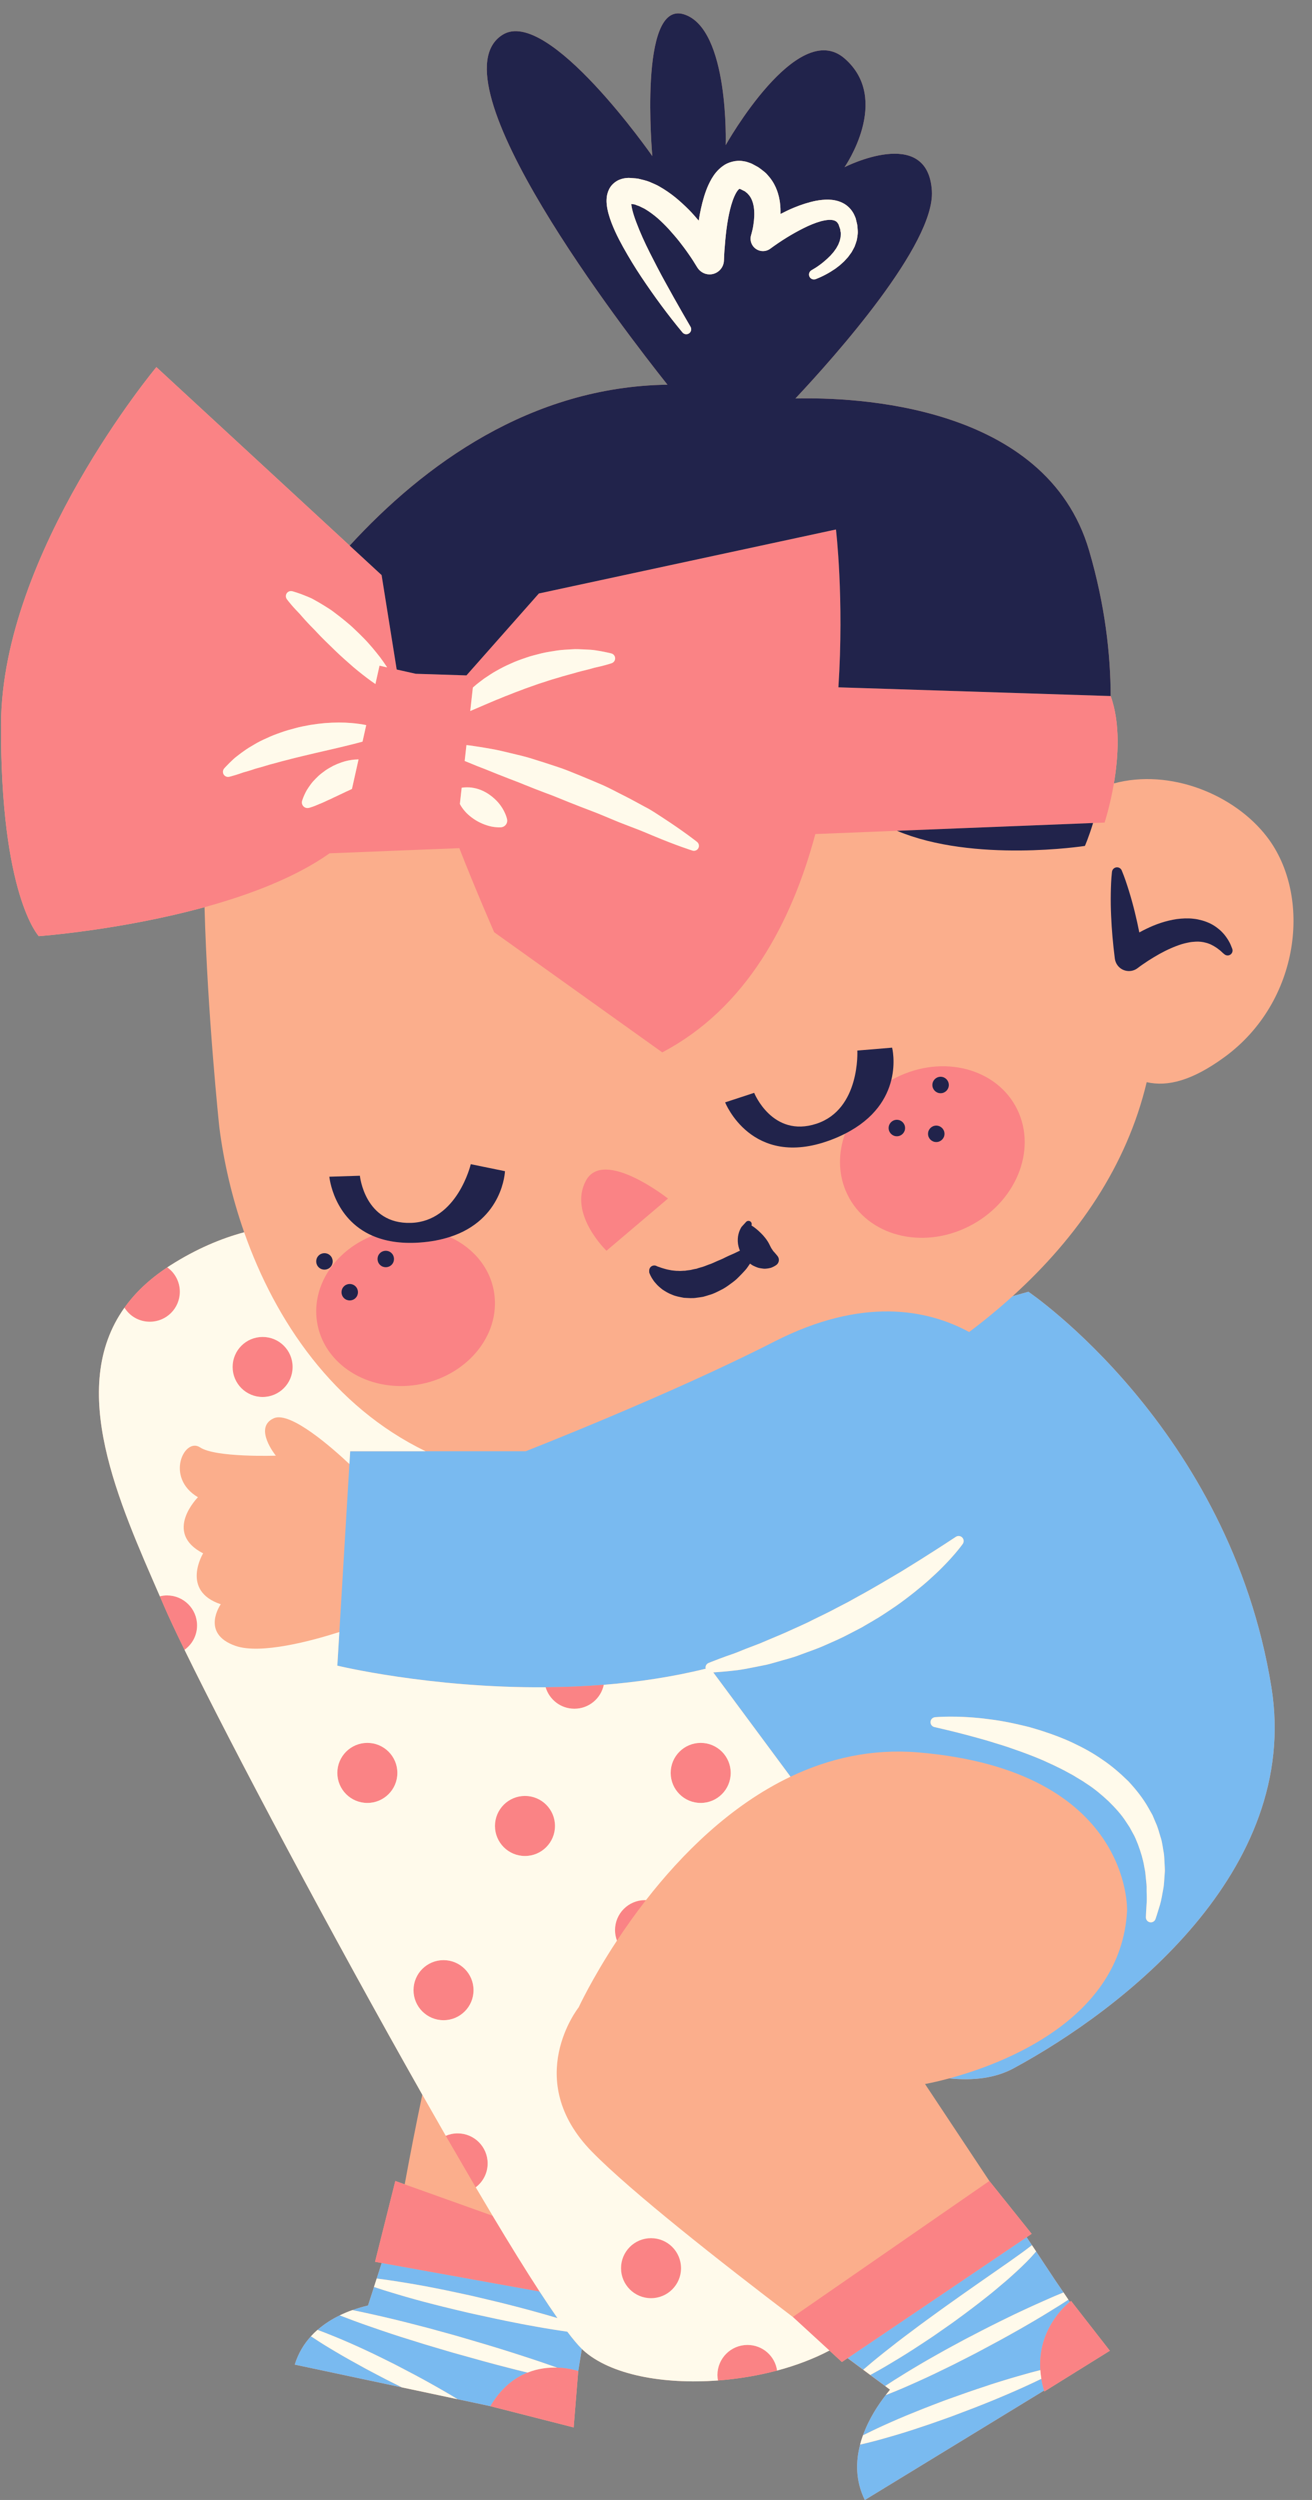
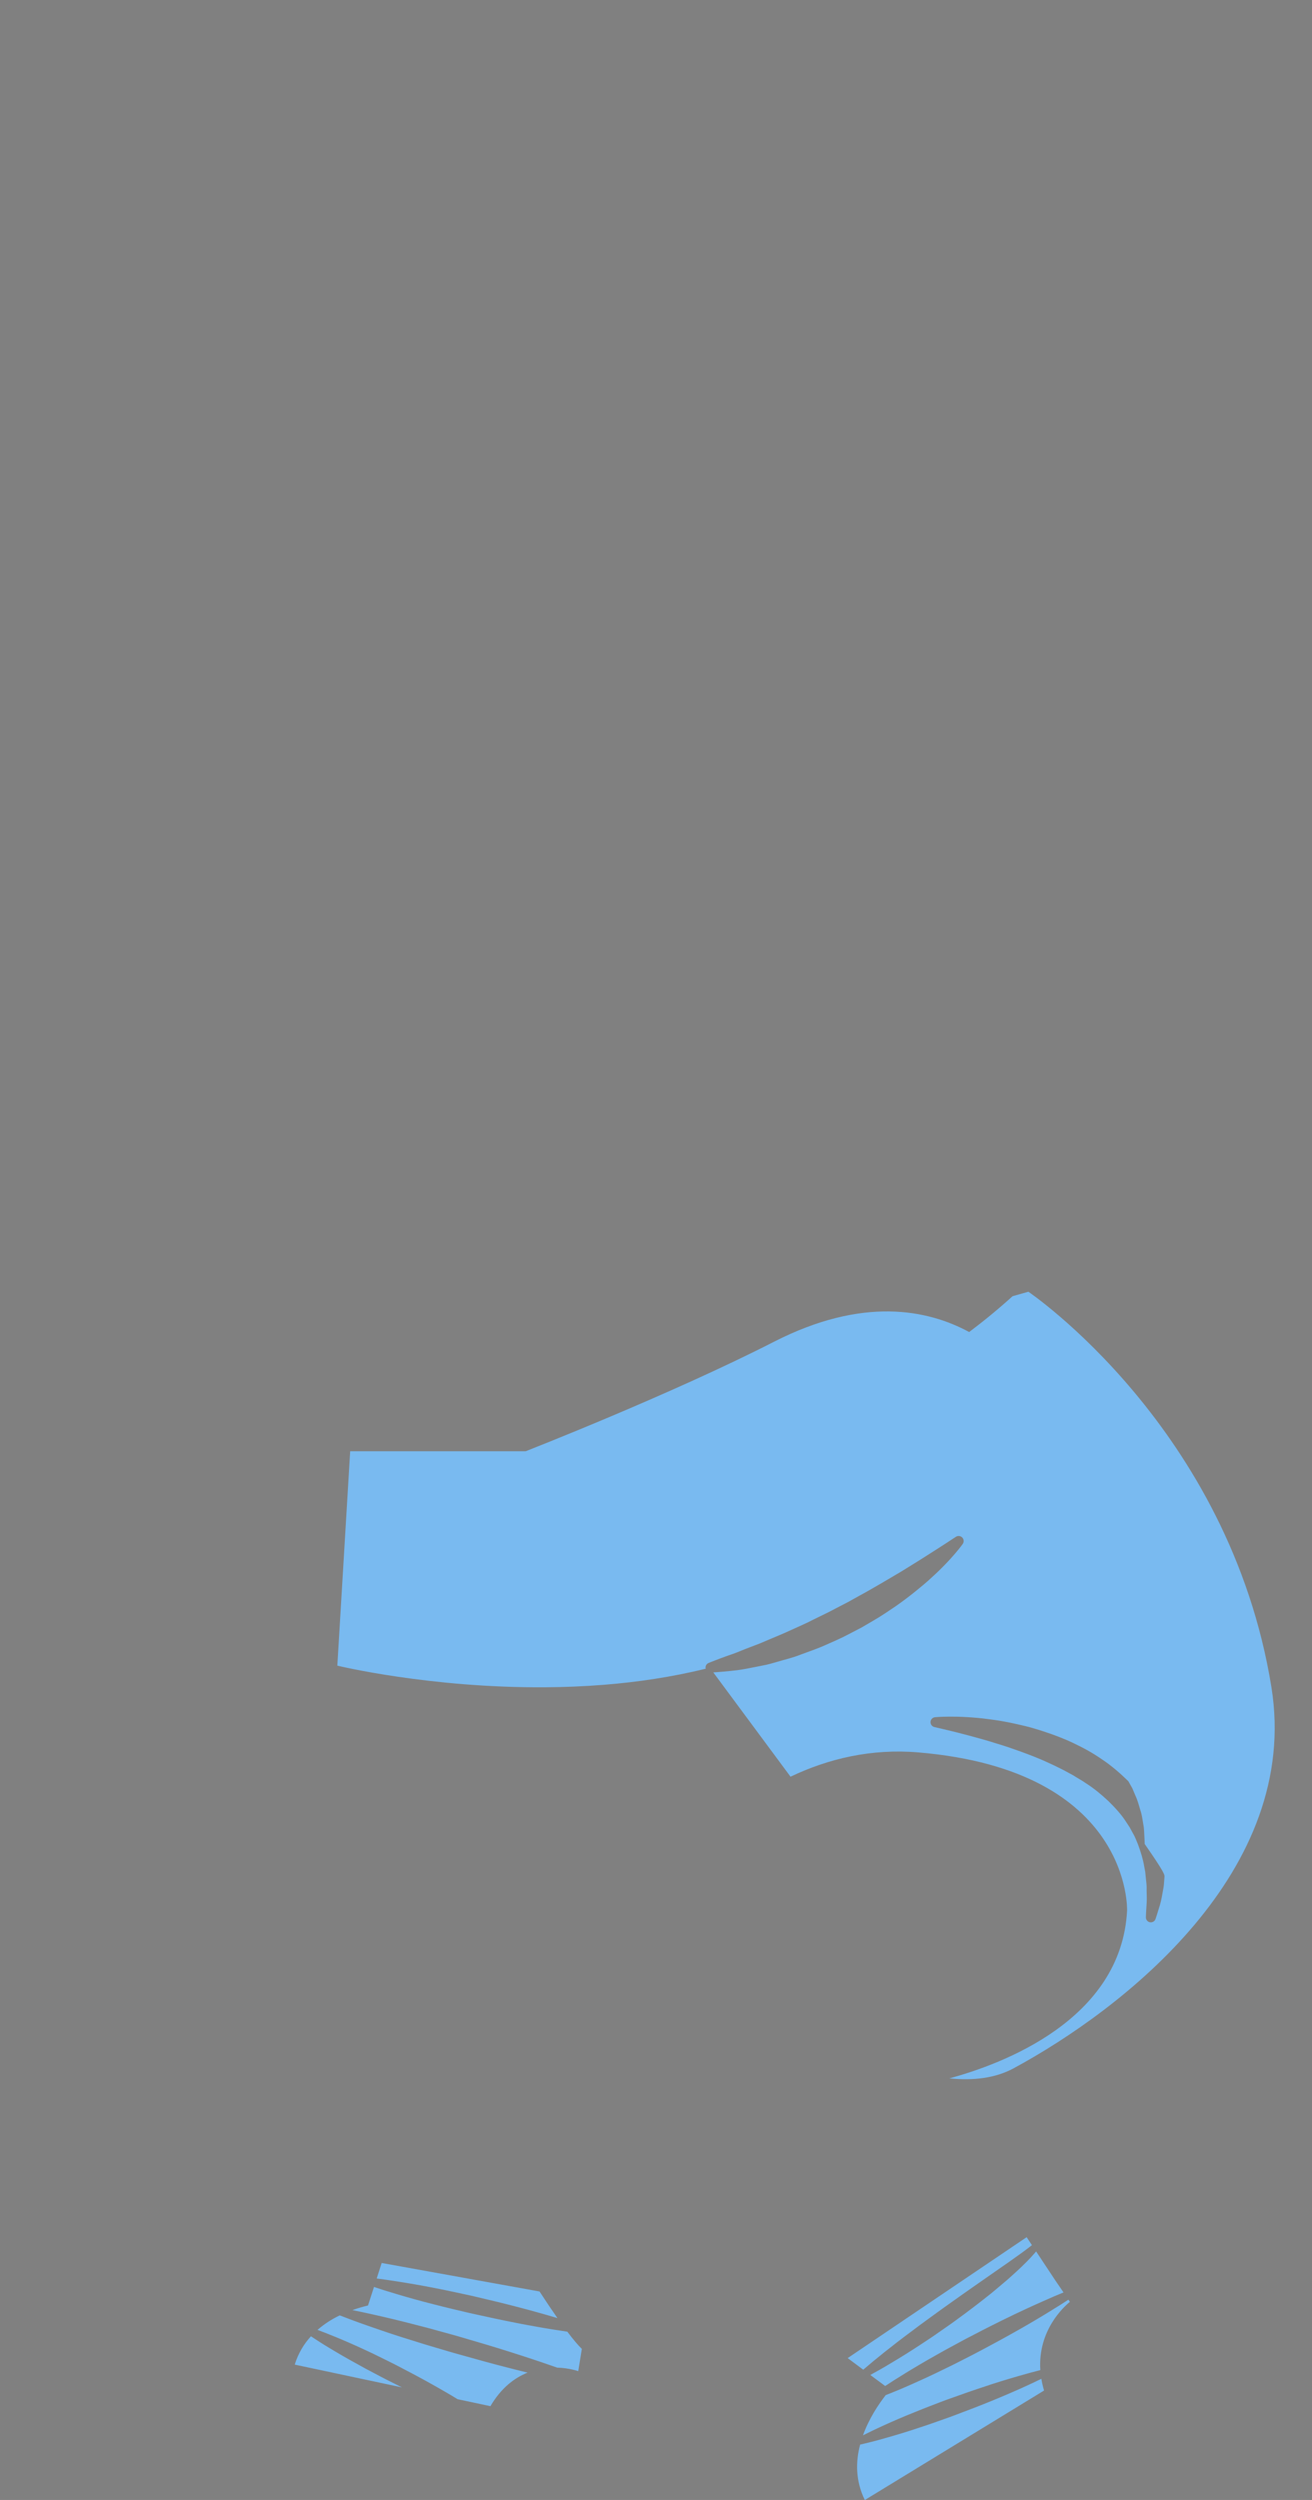
<svg xmlns="http://www.w3.org/2000/svg" height="486.1" preserveAspectRatio="xMidYMid meet" version="1.0" viewBox="-0.2 -2.6 255.2 486.1" width="255.2" zoomAndPan="magnify">
  <rect x="-0.2" y="-2.6" width="255.2" height="486.1" fill="#808080" stroke="none" />
  <g>
    <g id="change1_1">
-       <path d="M247.099,325.424c5.792,35.844-28.902,62.653-50.133,74.142 c-3.559,1.926-7.844,2.436-12.51,1.959c-2.884,0.778-4.728,1.092-4.728,1.092l12.512,18.858l8.225,10.271 l-0.971,0.656l1.031,1.554l0.81,1.215l3.713,5.604l1.62,2.373l0.945,1.407l0.29,0.426 c0.145-0.118,0.23-0.18,0.23-0.18l7.545,9.684l-12.746,7.925c-0.019-0.064-0.033-0.124-0.052-0.188 l-34.864,21.288c-1.823-3.713-1.8-7.439-0.911-10.78c0.146-0.618,0.337-1.215,0.551-1.799 c1.148-3.208,2.96-5.942,4.422-7.821c0.304-0.394,0.585-0.742,0.843-1.058c-1.81-1.33-4.7-3.462-8.264-6.122 l-1.101,0.744l-2.428-2.229c-3.075,1.618-6.539,2.92-10.182,3.894c-3.725,0.989-7.629,1.631-11.488,1.924 c-10.634,0.799-20.941-1.08-26.241-5.896c-0.076-0.068-0.165-0.165-0.244-0.242l-0.699,4.33l-0.891,10.94 l-16.195-4.127c0.001-0.002,0.002-0.003,0.003-0.005l-6.369-1.353H88.814l-10.802-2.295c0,0,0,0-0.011,0l-20.873-4.435 c0.687-2.205,1.79-4.016,3.151-5.502c0.405-0.449,0.833-0.865,1.283-1.249c1.327-1.169,2.801-2.092,4.32-2.824 c0.821-0.394,1.643-0.742,2.464-1.023c1.035-0.372,2.07-0.664,3.038-0.9l1.159-3.601l0.529-1.643l0.971-3.019 l-1.29-0.233l3.938-15.71l1.826,0.653c1.012-5.504,2.174-11.505,3.429-17.432 c-17.453-30.786-37.093-67.726-46.254-86.504c-1.744-3.566-3.106-6.47-4.006-8.563 c-0.259-0.607-0.529-1.215-0.788-1.834C23,289.624,12.783,267.411,24.013,251.669 c2.025-2.847,4.76-5.479,8.326-7.842c0.214-0.135,0.428-0.281,0.642-0.416 c5.023-3.188,9.83-5.2,14.313-6.404c-2.397-6.824-3.98-13.755-4.823-20.351 c-0.037-0.282-2.333-22.115-2.887-42.862c-16.331,4.481-32.243,5.636-32.243,5.636s-7.516-7.939-7.339-41.305 c0.178-33.362,30.217-69.341,30.217-69.341l37.598,34.706c14.457-15.76,35.218-30.898,61.81-31.288 c-8.079-10.15-46.069-59.255-32.068-68.04c8.832-5.542,29.129,23.6,29.129,23.6s-2.769-30.344,6.119-27.584 c8.889,2.758,8.148,25.439,8.148,25.439s13.921-24.825,23.116-16.857c9.195,7.969,0,21.149,0,21.149 s16.2-8.276,16.989,4.598c0.635,10.364-18.9,32.24-26.543,40.377c11.399-0.28,48.782,1.032,57.132,29.581 c3.087,10.554,4.165,20.115,4.189,28.276h0.001c1.933,5.371,1.478,11.975,0.627,16.987 c10.896-2.94,23.436,2.12,29.79,10.411c8.805,11.491,6.481,32.047-8.293,42.815 c-6.239,4.549-11.015,5.797-15.118,4.865c-3.85,16.188-13.339,30.071-26.084,41.616l3.067-0.866 C199.829,248.567,238.945,274.985,247.099,325.424z" fill="#FBAE8C" />
-     </g>
+       </g>
    <g id="change2_1">
-       <path d="M199.829,248.567l-3.067,0.866c-2.679,2.428-5.502,4.751-8.446,6.971 c-8.08-4.379-20.71-6.934-37.975,1.893c-20.082,10.265-48.291,21.286-48.291,21.286H82.586H67.914l-0.149,2.489 l-1.958,32.663l-0.392,6.536c0,0,18.009,4.375,40.519,4.207c3.67-0.027,7.458-0.174,11.31-0.481 c6.531-0.521,13.237-1.506,19.834-3.133c-0.014-0.06-0.041-0.113-0.043-0.176 c-0.018-0.416,0.228-0.782,0.59-0.935l0.059-0.024c0,0,0.805-0.338,2.212-0.86 c0.706-0.253,1.554-0.581,2.535-0.905c0.977-0.343,2.048-0.837,3.239-1.268c0.592-0.227,1.208-0.462,1.846-0.706 c0.628-0.266,1.278-0.542,1.947-0.825c1.335-0.564,2.747-1.132,4.176-1.803c1.431-0.663,2.934-1.28,4.397-2.057 c1.483-0.729,3.002-1.438,4.478-2.241c0.746-0.386,1.491-0.771,2.233-1.155c0.731-0.406,1.458-0.811,2.181-1.214 c1.462-0.773,2.854-1.618,4.23-2.394c1.361-0.803,2.678-1.58,3.927-2.315c1.236-0.766,2.405-1.49,3.484-2.158 c2.155-1.352,3.941-2.511,5.2-3.321c1.249-0.817,1.962-1.286,1.962-1.286c0.452-0.295,1.057-0.169,1.353,0.282 c0.218,0.333,0.206,0.751,0.004,1.065l-0.017,0.026c0,0-0.116,0.178-0.38,0.514 c-0.263,0.338-0.64,0.822-1.148,1.408c-0.507,0.587-1.128,1.295-1.884,2.062 c-0.747,0.776-1.607,1.638-2.597,2.514c-0.96,0.92-2.071,1.822-3.248,2.781 c-1.185,0.946-2.457,1.921-3.817,2.866c-1.377,0.92-2.784,1.9-4.295,2.764 c-0.751,0.44-1.508,0.883-2.268,1.328c-0.782,0.407-1.566,0.815-2.352,1.225 c-1.557,0.84-3.188,1.538-4.781,2.24c-1.585,0.721-3.226,1.247-4.775,1.835 c-1.538,0.619-3.119,0.966-4.57,1.405c-0.732,0.203-1.435,0.424-2.136,0.575 c-0.701,0.142-1.379,0.277-2.03,0.408c-1.299,0.263-2.488,0.493-3.556,0.634 c-1.068,0.137-2.007,0.208-2.774,0.285c-0.863,0.077-1.509,0.122-1.917,0.147l15.025,20.281 c7.412-3.53,15.729-5.493,24.877-4.722c41.622,3.509,40.586,30.784,40.586,30.784 c-1.141,21.262-24.378,29.844-34.573,32.596c4.666,0.477,8.952-0.033,12.51-1.959 c21.231-11.488,55.925-38.298,50.133-74.142C238.945,274.985,199.829,248.567,199.829,248.567z M226.306,362.312 c-0.068,0.746-0.083,1.455-0.189,2.107c-0.236,1.3-0.415,2.431-0.677,3.328 c-0.536,1.795-0.878,2.788-0.878,2.788c-0.173,0.502-0.721,0.769-1.224,0.596 c-0.408-0.141-0.66-0.527-0.648-0.938l0.002-0.089c0,0,0.031-1.02,0.149-2.751 c0.068-0.863-0.035-1.917-0.009-3.099c-0.009-0.592-0.115-1.214-0.171-1.868c-0.031-0.325-0.064-0.659-0.097-0.999 c-0.063-0.336-0.128-0.679-0.194-1.028c-0.226-1.401-0.669-2.862-1.223-4.341 c-0.308-0.731-0.575-1.496-1.01-2.204c-0.197-0.362-0.395-0.728-0.595-1.097 c-0.231-0.352-0.465-0.707-0.702-1.065c-0.915-1.444-2.138-2.758-3.428-4.032c-1.338-1.242-2.765-2.455-4.374-3.471 c-0.766-0.549-1.623-0.994-2.418-1.511c-0.844-0.451-1.667-0.927-2.523-1.348 c-0.852-0.427-1.704-0.839-2.567-1.217c-0.848-0.406-1.716-0.755-2.567-1.103 c-1.713-0.674-3.4-1.28-5.017-1.832c-0.812-0.264-1.602-0.528-2.377-0.748c-0.769-0.247-1.517-0.475-2.239-0.681 c-2.891-0.823-5.342-1.449-7.066-1.862c-1.724-0.404-2.709-0.635-2.709-0.635l-0.008-0.001 c-0.522-0.123-0.847-0.646-0.724-1.168c0.097-0.414,0.446-0.703,0.846-0.745c0,0,1.071-0.111,2.9-0.114 c0.919-0.006,2.034,0.016,3.311,0.094c1.277,0.073,2.717,0.19,4.279,0.409c1.569,0.185,3.258,0.479,5.034,0.868 c0.891,0.182,1.797,0.419,2.731,0.637c0.917,0.278,1.865,0.53,2.813,0.853c1.904,0.615,3.857,1.341,5.783,2.253 c1.925,0.907,3.85,1.948,5.655,3.214c1.831,1.216,3.522,2.689,5.099,4.229c1.506,1.62,2.879,3.347,3.923,5.209 c0.262,0.464,0.521,0.925,0.777,1.379c0.204,0.484,0.405,0.962,0.605,1.435c0.434,0.93,0.684,1.904,0.961,2.833 c0.318,0.92,0.412,1.864,0.569,2.755c0.182,0.889,0.165,1.765,0.221,2.592c0.018,0.415,0.046,0.82,0.051,1.214 C226.356,361.553,226.33,361.938,226.306,362.312z M73.072,440.437l0.971-3.019l30.706,5.543 c1.257,1.931,2.42,3.66,3.484,5.178c-0.146-0.044-0.287-0.086-0.437-0.13c-1.035-0.304-2.149-0.642-3.331-0.957 c-1.193-0.325-2.441-0.685-3.747-1.012c-2.599-0.686-5.378-1.361-8.158-2.003 c-1.384-0.338-2.768-0.607-4.129-0.911c-1.362-0.305-2.712-0.562-4.006-0.822 c-2.61-0.518-5.041-0.934-7.134-1.26C75.638,440.774,74.209,440.582,73.072,440.437z M75.75,460.487 c0.754,0.383,1.508,0.754,2.251,1.126l-20.873-4.435c0.687-2.205,1.79-4.016,3.151-5.502h0.011 c0.9,0.598,2.149,1.418,3.657,2.319c1.565,0.944,3.432,2.036,5.446,3.127c1.002,0.562,2.037,1.138,3.117,1.688 C73.578,459.362,74.647,459.948,75.75,460.487z M95.194,465.262l-6.369-1.353H88.814 c-0.72-0.439-1.485-0.911-2.307-1.372c-0.912-0.518-1.868-1.093-2.88-1.643 c-2.003-1.125-4.175-2.273-6.347-3.399c-1.08-0.573-2.194-1.091-3.274-1.643 c-1.08-0.539-2.149-1.046-3.195-1.529c-2.093-0.98-4.051-1.823-5.772-2.532 c-1.351-0.562-2.543-1.013-3.477-1.362c1.327-1.169,2.801-2.092,4.32-2.824 c1.328,0.518,3.534,1.361,6.301,2.307c2.318,0.811,5.03,1.722,7.944,2.611c1.462,0.461,2.97,0.934,4.501,1.372 c1.541,0.45,3.094,0.934,4.658,1.351c3.095,0.878,6.189,1.732,9.104,2.476c1.397,0.376,2.749,0.69,4.036,1.014 C99.895,459.741,97.297,461.685,95.194,465.262z M112.976,454.124l-0.699,4.33c-0.001,0-1.687-0.611-4.112-0.69 c-0.39-0.137-0.783-0.273-1.201-0.416c-1.17-0.406-2.43-0.844-3.769-1.282 c-1.339-0.428-2.746-0.912-4.22-1.362c-2.925-0.934-6.076-1.867-9.216-2.779 c-1.563-0.473-3.128-0.877-4.669-1.305c-1.53-0.44-3.049-0.822-4.523-1.204 c-2.937-0.765-5.682-1.418-8.045-1.947c-1.586-0.359-3.004-0.653-4.174-0.889 c1.035-0.372,2.07-0.664,3.038-0.9l1.159-3.601c1.148,0.395,2.678,0.878,4.479,1.406 c2.06,0.62,4.467,1.295,7.044,1.947c1.294,0.326,2.633,0.675,3.995,0.99s2.734,0.663,4.119,0.956 c2.745,0.607,5.491,1.204,8.079,1.699c0.326,0.067,0.642,0.136,0.957,0.191l1.328,0.247 c0.495,0.079,0.967,0.17,1.44,0.26c1.193,0.224,2.318,0.404,3.365,0.573c1.021,0.166,1.962,0.31,2.802,0.431 C111.264,452.257,112.213,453.385,112.976,454.124z M202.356,459.94c0.123,0.736,0.293,1.497,0.525,2.282 l-34.864,21.288c-1.823-3.713-1.8-7.439-0.911-10.78c0.99-0.225,2.948-0.685,5.435-1.417 c1.834-0.518,3.961-1.159,6.211-1.924c1.136-0.372,2.295-0.754,3.466-1.182c1.17-0.427,2.374-0.821,3.555-1.283 c2.374-0.889,4.737-1.8,6.942-2.7c1.103-0.44,2.149-0.912,3.162-1.328c1.002-0.416,1.935-0.856,2.813-1.237 C200.166,461,201.401,460.41,202.356,459.94z M203.755,446.985c1.565-0.945,2.881-1.789,3.86-2.431l0.29,0.426 c-1.153,0.935-6.261,5.542-5.748,13.271c-1.072,0.269-2.55,0.657-4.297,1.168 c-0.911,0.27-1.913,0.551-2.948,0.878c-1.035,0.337-2.149,0.652-3.263,1.046 c-2.262,0.731-4.659,1.576-7.044,2.431c-1.192,0.416-2.362,0.889-3.533,1.327 c-1.17,0.44-2.307,0.901-3.41,1.351c-2.206,0.878-4.242,1.767-5.975,2.555 c-1.665,0.754-3.038,1.429-4.028,1.925c1.148-3.208,2.96-5.942,4.422-7.821c1.137-0.439,2.87-1.136,4.962-2.07 c1.89-0.833,4.073-1.834,6.38-2.971c1.159-0.562,2.352-1.137,3.556-1.767c1.192-0.618,2.43-1.226,3.634-1.879 c2.43-1.283,4.838-2.6,7.078-3.871c1.125-0.618,2.194-1.272,3.218-1.855 C201.933,448.11,202.877,447.514,203.755,446.985z M199.495,432.401l1.031,1.554 c-0.18,0.135-0.383,0.305-0.619,0.473c-0.922,0.721-2.307,1.698-3.961,2.869 c-1.676,1.159-3.623,2.521-5.705,3.972c-2.093,1.452-4.31,3.027-6.526,4.603 c-1.125,0.788-2.206,1.609-3.297,2.386s-2.149,1.575-3.162,2.34c-2.059,1.52-3.938,2.982-5.548,4.265 c-1.598,1.272-2.914,2.375-3.826,3.162c-0.056,0.045-0.112,0.102-0.169,0.146l-3.031-2.256L199.495,432.401z M201.336,435.17l3.713,5.604l1.62,2.373c-1.069,0.428-2.442,1.014-4.017,1.723 c-0.945,0.428-1.969,0.865-3.038,1.372s-2.205,1.014-3.353,1.587c-2.318,1.114-4.771,2.352-7.202,3.623 c0,0-0.011,0-0.011,0.012c-1.226,0.607-2.419,1.272-3.612,1.912c-0.057,0.034-0.112,0.058-0.169,0.09 c-1.137,0.608-2.24,1.227-3.297,1.823c-2.251,1.261-4.32,2.487-6.076,3.567 c-1.598,0.979-2.937,1.834-3.916,2.486l-2.892-2.149c1.036-0.562,2.431-1.339,4.028-2.307 c1.767-1.046,3.804-2.307,5.941-3.724c1.069-0.698,2.183-1.43,3.274-2.205c1.103-0.777,2.24-1.542,3.342-2.352 c2.217-1.61,4.4-3.264,6.414-4.873c1.013-0.799,1.946-1.609,2.857-2.374c0.912-0.754,1.733-1.508,2.498-2.206 c1.53-1.395,2.746-2.644,3.544-3.566C201.111,435.44,201.235,435.295,201.336,435.17z" fill="#79BAF0" />
+       <path d="M199.829,248.567l-3.067,0.866c-2.679,2.428-5.502,4.751-8.446,6.971 c-8.08-4.379-20.71-6.934-37.975,1.893c-20.082,10.265-48.291,21.286-48.291,21.286H82.586H67.914l-0.149,2.489 l-1.958,32.663l-0.392,6.536c0,0,18.009,4.375,40.519,4.207c3.67-0.027,7.458-0.174,11.31-0.481 c6.531-0.521,13.237-1.506,19.834-3.133c-0.014-0.06-0.041-0.113-0.043-0.176 c-0.018-0.416,0.228-0.782,0.59-0.935l0.059-0.024c0,0,0.805-0.338,2.212-0.86 c0.706-0.253,1.554-0.581,2.535-0.905c0.977-0.343,2.048-0.837,3.239-1.268c0.592-0.227,1.208-0.462,1.846-0.706 c0.628-0.266,1.278-0.542,1.947-0.825c1.335-0.564,2.747-1.132,4.176-1.803c1.431-0.663,2.934-1.28,4.397-2.057 c1.483-0.729,3.002-1.438,4.478-2.241c0.746-0.386,1.491-0.771,2.233-1.155c0.731-0.406,1.458-0.811,2.181-1.214 c1.462-0.773,2.854-1.618,4.23-2.394c1.361-0.803,2.678-1.58,3.927-2.315c1.236-0.766,2.405-1.49,3.484-2.158 c2.155-1.352,3.941-2.511,5.2-3.321c1.249-0.817,1.962-1.286,1.962-1.286c0.452-0.295,1.057-0.169,1.353,0.282 c0.218,0.333,0.206,0.751,0.004,1.065l-0.017,0.026c0,0-0.116,0.178-0.38,0.514 c-0.263,0.338-0.64,0.822-1.148,1.408c-0.507,0.587-1.128,1.295-1.884,2.062 c-0.747,0.776-1.607,1.638-2.597,2.514c-0.96,0.92-2.071,1.822-3.248,2.781 c-1.185,0.946-2.457,1.921-3.817,2.866c-1.377,0.92-2.784,1.9-4.295,2.764 c-0.751,0.44-1.508,0.883-2.268,1.328c-0.782,0.407-1.566,0.815-2.352,1.225 c-1.557,0.84-3.188,1.538-4.781,2.24c-1.585,0.721-3.226,1.247-4.775,1.835 c-1.538,0.619-3.119,0.966-4.57,1.405c-0.732,0.203-1.435,0.424-2.136,0.575 c-0.701,0.142-1.379,0.277-2.03,0.408c-1.299,0.263-2.488,0.493-3.556,0.634 c-1.068,0.137-2.007,0.208-2.774,0.285c-0.863,0.077-1.509,0.122-1.917,0.147l15.025,20.281 c7.412-3.53,15.729-5.493,24.877-4.722c41.622,3.509,40.586,30.784,40.586,30.784 c-1.141,21.262-24.378,29.844-34.573,32.596c4.666,0.477,8.952-0.033,12.51-1.959 c21.231-11.488,55.925-38.298,50.133-74.142C238.945,274.985,199.829,248.567,199.829,248.567z M226.306,362.312 c-0.068,0.746-0.083,1.455-0.189,2.107c-0.236,1.3-0.415,2.431-0.677,3.328 c-0.536,1.795-0.878,2.788-0.878,2.788c-0.173,0.502-0.721,0.769-1.224,0.596 c-0.408-0.141-0.66-0.527-0.648-0.938l0.002-0.089c0,0,0.031-1.02,0.149-2.751 c0.068-0.863-0.035-1.917-0.009-3.099c-0.009-0.592-0.115-1.214-0.171-1.868c-0.031-0.325-0.064-0.659-0.097-0.999 c-0.063-0.336-0.128-0.679-0.194-1.028c-0.226-1.401-0.669-2.862-1.223-4.341 c-0.308-0.731-0.575-1.496-1.01-2.204c-0.197-0.362-0.395-0.728-0.595-1.097 c-0.231-0.352-0.465-0.707-0.702-1.065c-0.915-1.444-2.138-2.758-3.428-4.032c-1.338-1.242-2.765-2.455-4.374-3.471 c-0.766-0.549-1.623-0.994-2.418-1.511c-0.844-0.451-1.667-0.927-2.523-1.348 c-0.852-0.427-1.704-0.839-2.567-1.217c-0.848-0.406-1.716-0.755-2.567-1.103 c-1.713-0.674-3.4-1.28-5.017-1.832c-0.812-0.264-1.602-0.528-2.377-0.748c-0.769-0.247-1.517-0.475-2.239-0.681 c-2.891-0.823-5.342-1.449-7.066-1.862c-1.724-0.404-2.709-0.635-2.709-0.635l-0.008-0.001 c-0.522-0.123-0.847-0.646-0.724-1.168c0.097-0.414,0.446-0.703,0.846-0.745c0,0,1.071-0.111,2.9-0.114 c0.919-0.006,2.034,0.016,3.311,0.094c1.277,0.073,2.717,0.19,4.279,0.409c1.569,0.185,3.258,0.479,5.034,0.868 c0.891,0.182,1.797,0.419,2.731,0.637c0.917,0.278,1.865,0.53,2.813,0.853c1.904,0.615,3.857,1.341,5.783,2.253 c1.925,0.907,3.85,1.948,5.655,3.214c1.831,1.216,3.522,2.689,5.099,4.229c0.262,0.464,0.521,0.925,0.777,1.379c0.204,0.484,0.405,0.962,0.605,1.435c0.434,0.93,0.684,1.904,0.961,2.833 c0.318,0.92,0.412,1.864,0.569,2.755c0.182,0.889,0.165,1.765,0.221,2.592c0.018,0.415,0.046,0.82,0.051,1.214 C226.356,361.553,226.33,361.938,226.306,362.312z M73.072,440.437l0.971-3.019l30.706,5.543 c1.257,1.931,2.42,3.66,3.484,5.178c-0.146-0.044-0.287-0.086-0.437-0.13c-1.035-0.304-2.149-0.642-3.331-0.957 c-1.193-0.325-2.441-0.685-3.747-1.012c-2.599-0.686-5.378-1.361-8.158-2.003 c-1.384-0.338-2.768-0.607-4.129-0.911c-1.362-0.305-2.712-0.562-4.006-0.822 c-2.61-0.518-5.041-0.934-7.134-1.26C75.638,440.774,74.209,440.582,73.072,440.437z M75.75,460.487 c0.754,0.383,1.508,0.754,2.251,1.126l-20.873-4.435c0.687-2.205,1.79-4.016,3.151-5.502h0.011 c0.9,0.598,2.149,1.418,3.657,2.319c1.565,0.944,3.432,2.036,5.446,3.127c1.002,0.562,2.037,1.138,3.117,1.688 C73.578,459.362,74.647,459.948,75.75,460.487z M95.194,465.262l-6.369-1.353H88.814 c-0.72-0.439-1.485-0.911-2.307-1.372c-0.912-0.518-1.868-1.093-2.88-1.643 c-2.003-1.125-4.175-2.273-6.347-3.399c-1.08-0.573-2.194-1.091-3.274-1.643 c-1.08-0.539-2.149-1.046-3.195-1.529c-2.093-0.98-4.051-1.823-5.772-2.532 c-1.351-0.562-2.543-1.013-3.477-1.362c1.327-1.169,2.801-2.092,4.32-2.824 c1.328,0.518,3.534,1.361,6.301,2.307c2.318,0.811,5.03,1.722,7.944,2.611c1.462,0.461,2.97,0.934,4.501,1.372 c1.541,0.45,3.094,0.934,4.658,1.351c3.095,0.878,6.189,1.732,9.104,2.476c1.397,0.376,2.749,0.69,4.036,1.014 C99.895,459.741,97.297,461.685,95.194,465.262z M112.976,454.124l-0.699,4.33c-0.001,0-1.687-0.611-4.112-0.69 c-0.39-0.137-0.783-0.273-1.201-0.416c-1.17-0.406-2.43-0.844-3.769-1.282 c-1.339-0.428-2.746-0.912-4.22-1.362c-2.925-0.934-6.076-1.867-9.216-2.779 c-1.563-0.473-3.128-0.877-4.669-1.305c-1.53-0.44-3.049-0.822-4.523-1.204 c-2.937-0.765-5.682-1.418-8.045-1.947c-1.586-0.359-3.004-0.653-4.174-0.889 c1.035-0.372,2.07-0.664,3.038-0.9l1.159-3.601c1.148,0.395,2.678,0.878,4.479,1.406 c2.06,0.62,4.467,1.295,7.044,1.947c1.294,0.326,2.633,0.675,3.995,0.99s2.734,0.663,4.119,0.956 c2.745,0.607,5.491,1.204,8.079,1.699c0.326,0.067,0.642,0.136,0.957,0.191l1.328,0.247 c0.495,0.079,0.967,0.17,1.44,0.26c1.193,0.224,2.318,0.404,3.365,0.573c1.021,0.166,1.962,0.31,2.802,0.431 C111.264,452.257,112.213,453.385,112.976,454.124z M202.356,459.94c0.123,0.736,0.293,1.497,0.525,2.282 l-34.864,21.288c-1.823-3.713-1.8-7.439-0.911-10.78c0.99-0.225,2.948-0.685,5.435-1.417 c1.834-0.518,3.961-1.159,6.211-1.924c1.136-0.372,2.295-0.754,3.466-1.182c1.17-0.427,2.374-0.821,3.555-1.283 c2.374-0.889,4.737-1.8,6.942-2.7c1.103-0.44,2.149-0.912,3.162-1.328c1.002-0.416,1.935-0.856,2.813-1.237 C200.166,461,201.401,460.41,202.356,459.94z M203.755,446.985c1.565-0.945,2.881-1.789,3.86-2.431l0.29,0.426 c-1.153,0.935-6.261,5.542-5.748,13.271c-1.072,0.269-2.55,0.657-4.297,1.168 c-0.911,0.27-1.913,0.551-2.948,0.878c-1.035,0.337-2.149,0.652-3.263,1.046 c-2.262,0.731-4.659,1.576-7.044,2.431c-1.192,0.416-2.362,0.889-3.533,1.327 c-1.17,0.44-2.307,0.901-3.41,1.351c-2.206,0.878-4.242,1.767-5.975,2.555 c-1.665,0.754-3.038,1.429-4.028,1.925c1.148-3.208,2.96-5.942,4.422-7.821c1.137-0.439,2.87-1.136,4.962-2.07 c1.89-0.833,4.073-1.834,6.38-2.971c1.159-0.562,2.352-1.137,3.556-1.767c1.192-0.618,2.43-1.226,3.634-1.879 c2.43-1.283,4.838-2.6,7.078-3.871c1.125-0.618,2.194-1.272,3.218-1.855 C201.933,448.11,202.877,447.514,203.755,446.985z M199.495,432.401l1.031,1.554 c-0.18,0.135-0.383,0.305-0.619,0.473c-0.922,0.721-2.307,1.698-3.961,2.869 c-1.676,1.159-3.623,2.521-5.705,3.972c-2.093,1.452-4.31,3.027-6.526,4.603 c-1.125,0.788-2.206,1.609-3.297,2.386s-2.149,1.575-3.162,2.34c-2.059,1.52-3.938,2.982-5.548,4.265 c-1.598,1.272-2.914,2.375-3.826,3.162c-0.056,0.045-0.112,0.102-0.169,0.146l-3.031-2.256L199.495,432.401z M201.336,435.17l3.713,5.604l1.62,2.373c-1.069,0.428-2.442,1.014-4.017,1.723 c-0.945,0.428-1.969,0.865-3.038,1.372s-2.205,1.014-3.353,1.587c-2.318,1.114-4.771,2.352-7.202,3.623 c0,0-0.011,0-0.011,0.012c-1.226,0.607-2.419,1.272-3.612,1.912c-0.057,0.034-0.112,0.058-0.169,0.09 c-1.137,0.608-2.24,1.227-3.297,1.823c-2.251,1.261-4.32,2.487-6.076,3.567 c-1.598,0.979-2.937,1.834-3.916,2.486l-2.892-2.149c1.036-0.562,2.431-1.339,4.028-2.307 c1.767-1.046,3.804-2.307,5.941-3.724c1.069-0.698,2.183-1.43,3.274-2.205c1.103-0.777,2.24-1.542,3.342-2.352 c2.217-1.61,4.4-3.264,6.414-4.873c1.013-0.799,1.946-1.609,2.857-2.374c0.912-0.754,1.733-1.508,2.498-2.206 c1.53-1.395,2.746-2.644,3.544-3.566C201.111,435.44,201.235,435.295,201.336,435.17z" fill="#79BAF0" />
    </g>
    <g id="change3_1">
-       <path d="M74.043,437.418l-1.29-0.233l3.938-15.71l1.826,0.653l17.106,6.116 c3.361,5.614,6.446,10.602,9.126,14.717L74.043,437.418z M102.425,458.733c-2.53,1.008-5.128,2.951-7.231,6.528 c-0.001,0.002-0.002,0.003-0.003,0.005l16.195,4.127l0.891-10.94l0,0c-0.001,0-1.687-0.611-4.112-0.69 C106.499,457.71,104.486,457.911,102.425,458.733z M111.527,329.649c2.817,0,5.169-1.997,5.717-4.652 c-3.851,0.308-7.64,0.454-11.31,0.481C106.653,327.89,108.884,329.649,111.527,329.649z M119.428,372.696 c0,0.721,0.137,1.408,0.376,2.046c1.625-2.467,3.508-5.137,5.639-7.875c-0.06-0.002-0.117-0.009-0.177-0.009 C122.043,366.858,119.428,369.473,119.428,372.696z M63.911,163.318c-6.62,4.683-15.532,8.062-24.327,10.476 c-16.331,4.481-32.243,5.636-32.243,5.636s-7.516-7.939-7.339-41.305c0.178-33.362,30.217-69.341,30.217-69.341 l37.598,34.706l6.208,5.731l2.936,18.362l3.699,0.828l9.87,0.316l14.089-15.929l57.785-12.443 c0,0,1.602,13.372,0.475,30.69l52.959,1.696h0.001c1.933,5.371,1.478,11.975,0.627,16.987 c-0.751,4.425-1.812,7.61-1.812,7.61l-2.237,0.089l-38.149,1.514l-15.872,0.63 c-4.651,17.311-13.464,33.878-29.778,42.456l-32.698-23.365c0,0-3.807-8.707-6.776-16.344L63.911,163.318z M43.188,147.702c0.127,0.534,0.663,0.863,1.197,0.736l0.082-0.019c0,0,0.484-0.115,1.275-0.364 c0.393-0.129,0.875-0.272,1.399-0.468c0.549-0.161,1.172-0.321,1.819-0.547c0.64-0.237,1.383-0.388,2.127-0.622 c0.373-0.112,0.756-0.228,1.148-0.345c0.4-0.099,0.806-0.204,1.214-0.321c0.813-0.236,1.662-0.458,2.53-0.668 c0.854-0.247,1.745-0.432,2.623-0.657c0.885-0.211,1.77-0.421,2.64-0.627c0.877-0.202,1.741-0.401,2.576-0.594 c0.841-0.197,1.655-0.387,2.426-0.567c0.777-0.19,1.512-0.371,2.19-0.537c0.682-0.181,1.309-0.329,1.867-0.494 c0.005-0.002,0.01-0.002,0.015-0.004l0.719-3.217c-0.79-0.158-1.778-0.31-2.919-0.402 c-1.492-0.128-3.235-0.131-5.097,0.013c-0.928,0.086-1.888,0.201-2.856,0.358 c-0.964,0.19-1.951,0.344-2.915,0.624c-0.969,0.254-1.934,0.519-2.864,0.862 c-0.934,0.327-1.845,0.668-2.699,1.081c-0.865,0.377-1.683,0.785-2.43,1.237c-0.756,0.429-1.454,0.855-2.068,1.312 c-0.626,0.431-1.168,0.871-1.653,1.244c-0.472,0.401-0.851,0.796-1.171,1.1c-0.632,0.623-0.962,1.007-0.962,1.007 C43.205,147.057,43.113,147.382,43.188,147.702z M89.603,150.571l-0.353,3.157c0.061,0.121,0.127,0.243,0.219,0.39 c0.138,0.219,0.292,0.44,0.46,0.658c0.168,0.206,0.366,0.447,0.574,0.666c0.213,0.214,0.438,0.428,0.681,0.622 c0.242,0.19,0.497,0.401,0.768,0.576c1.062,0.729,2.312,1.23,3.377,1.462c0.536,0.108,1.014,0.158,1.37,0.168 c0.353,0.013,0.58-0.011,0.58-0.011l0.021-0.002c0.032-0.003,0.065-0.007,0.097-0.013 c0.705-0.129,1.172-0.805,1.043-1.51c0,0-0.041-0.223-0.155-0.559c-0.111-0.338-0.3-0.787-0.565-1.278 c-0.269-0.485-0.622-1.002-1.047-1.495c-0.435-0.488-0.945-0.956-1.5-1.358 c-0.539-0.412-1.167-0.755-1.783-1.01c-0.314-0.124-0.608-0.232-0.937-0.314c-0.321-0.079-0.63-0.139-0.92-0.178 c-0.275-0.04-0.611-0.055-0.871-0.049c-0.252-0.008-0.499,0.012-0.757,0.034 C89.79,150.538,89.692,150.548,89.603,150.571z M58.549,153.69c0.144,0.584,0.734,0.941,1.318,0.797l0.085-0.021 c0,0,0.291-0.072,0.743-0.235c0.22-0.087,0.5-0.175,0.782-0.311c0.281-0.139,0.627-0.252,0.971-0.401 c0.35-0.144,0.707-0.32,1.079-0.497c0.385-0.159,0.775-0.337,1.16-0.538c0.396-0.185,0.801-0.361,1.198-0.564 c0.397-0.201,0.813-0.361,1.204-0.575c0.4-0.168,0.788-0.359,1.173-0.543l1.286-5.748 c-0.504,0.007-1.029,0.048-1.563,0.142c-1.127,0.176-2.272,0.58-3.348,1.101 c-0.523,0.283-1.049,0.57-1.527,0.9c-0.465,0.349-0.934,0.679-1.338,1.053 c-0.401,0.376-0.771,0.757-1.106,1.127c-0.326,0.38-0.597,0.771-0.846,1.129 c-0.503,0.711-0.787,1.402-0.99,1.873c-0.195,0.477-0.273,0.771-0.273,0.771 C58.51,153.321,58.505,153.509,58.549,153.69z M133.582,159.745c-1.163-0.846-2.845-2.03-4.915-3.377 c-1.04-0.662-2.139-1.444-3.399-2.074c-1.245-0.662-2.539-1.405-3.917-2.092 c-1.38-0.682-2.777-1.46-4.253-2.12c-1.486-0.64-2.998-1.282-4.521-1.901c-1.522-0.621-3.039-1.257-4.584-1.744 c-1.534-0.516-3.053-0.998-4.523-1.456c-1.463-0.478-2.928-0.797-4.302-1.127c-1.377-0.328-2.668-0.657-3.893-0.854 c-1.217-0.224-2.337-0.403-3.333-0.541c-0.495-0.085-0.97-0.141-1.412-0.185l-0.345,3.09 c0.29,0.118,0.578,0.234,0.898,0.364c0.907,0.386,1.935,0.798,3.06,1.219c1.12,0.438,2.322,0.957,3.609,1.44 c1.274,0.523,2.642,0.993,4.023,1.581c1.392,0.559,2.831,1.127,4.302,1.676c1.481,0.523,2.942,1.171,4.428,1.752 c1.48,0.597,2.972,1.167,4.442,1.724c1.474,0.55,2.885,1.183,4.274,1.745c1.378,0.588,2.749,1.076,4.031,1.583 c1.295,0.481,2.49,0.998,3.6,1.465c2.222,0.932,4.116,1.647,5.457,2.132c1.34,0.483,2.128,0.727,2.128,0.727 l0.057,0.019c0.369,0.112,0.785-0.002,1.042-0.321c0.335-0.418,0.268-1.029-0.149-1.364 C135.387,161.107,134.746,160.591,133.582,159.745z M93.996,129.324c-0.729,0.553-1.422,1.053-2.017,1.589 c-0.072,0.061-0.131,0.121-0.201,0.182l-0.509,4.559c0.759-0.326,1.749-0.751,2.926-1.257 c0.652-0.3,1.391-0.572,2.135-0.904c0.772-0.287,1.544-0.656,2.383-0.955c0.821-0.334,1.671-0.665,2.544-0.98 c0.858-0.349,1.757-0.627,2.639-0.956c0.88-0.333,1.791-0.573,2.667-0.884c0.88-0.296,1.77-0.51,2.615-0.792 c0.861-0.239,1.693-0.468,2.482-0.687c0.79-0.242,1.552-0.412,2.257-0.593c0.708-0.15,1.352-0.4,1.937-0.505 c0.583-0.118,1.093-0.267,1.518-0.372c0.847-0.225,1.34-0.392,1.34-0.392l0.074-0.025 c0.297-0.103,0.54-0.346,0.63-0.672c0.146-0.528-0.163-1.074-0.691-1.221c0,0-0.506-0.141-1.408-0.316 c-0.451-0.081-1.002-0.201-1.637-0.286c-0.636-0.109-1.355-0.141-2.142-0.175 c-0.786-0.021-1.651-0.109-2.551-0.027c-0.902,0.059-1.866,0.087-2.844,0.236 c-0.976,0.155-1.994,0.301-3.007,0.54c-1.004,0.273-2.046,0.49-3.041,0.857 c-1.002,0.343-2.003,0.692-2.947,1.139c-0.96,0.406-1.87,0.883-2.734,1.373 C95.541,128.265,94.754,128.829,93.996,129.324z M55.596,113.907l0.08,0.108c0,0,0.27,0.367,0.759,0.939 c0.249,0.28,0.536,0.635,0.889,0.994c0.346,0.379,0.741,0.752,1.153,1.253c0.416,0.48,0.873,0.989,1.367,1.505 c0.487,0.533,1.03,1.029,1.562,1.62c1.068,1.167,2.283,2.292,3.483,3.476c1.205,1.175,2.468,2.282,3.667,3.326 c1.214,1.025,2.396,1.94,3.44,2.702c0.289,0.204,0.562,0.394,0.827,0.574l0.798-3.568l1.482,0.332 c-0.042-0.065-0.078-0.124-0.122-0.19c-0.366-0.547-0.773-1.131-1.219-1.737c-0.458-0.594-0.954-1.21-1.48-1.835 c-0.535-0.616-1.078-1.262-1.687-1.868c-0.601-0.613-1.22-1.228-1.859-1.821 c-0.623-0.607-1.294-1.173-1.967-1.72c-0.676-0.541-1.341-1.072-2.004-1.562 c-0.641-0.507-1.359-0.923-2.005-1.331c-0.653-0.403-1.282-0.767-1.868-1.09 c-0.56-0.344-1.198-0.553-1.704-0.775c-0.514-0.222-0.982-0.373-1.356-0.511 c-0.755-0.263-1.197-0.373-1.197-0.373c-0.275-0.067-0.581-0.018-0.828,0.163 C55.367,112.843,55.272,113.464,55.596,113.907z M117.768,240.599l11.963-10.151c0,0-12.555-9.907-15.982-3.445 C110.32,233.461,117.768,240.599,117.768,240.599z M173.167,207.421c0.56-0.315,1.139-0.611,1.738-0.88 c9.299-4.175,19.638-0.904,23.088,7.304c3.452,8.211-1.29,18.248-10.59,22.425 c-9.3,4.178-19.638,0.908-23.089-7.302c-1.502-3.572-1.449-7.491-0.147-11.123 C170.007,214.892,172.326,210.815,173.167,207.421z M181.154,208.369c0,0.886,0.718,1.603,1.604,1.603 s1.603-0.718,1.603-1.603s-0.718-1.604-1.603-1.604S181.154,207.483,181.154,208.369z M180.31,217.863 c0,0.886,0.718,1.603,1.603,1.603s1.604-0.718,1.604-1.603s-0.718-1.604-1.604-1.604S180.31,216.977,180.31,217.863z M172.644,216.738c0,0.886,0.718,1.603,1.603,1.603s1.604-0.717,1.604-1.603s-0.718-1.605-1.604-1.605 S172.644,215.852,172.644,216.738z M61.364,253.606c-0.625-6.824,3.995-13.192,10.902-15.921 c2.333,1.012,5.301,1.58,9.094,1.323c2.272-0.154,4.226-0.543,5.921-1.087c4.831,2.201,8.262,6.454,8.738,11.674 c0.767,8.382-6.371,16.073-15.94,17.182C70.509,267.883,62.13,261.99,61.364,253.606z M68.906,247.473 c-0.656-0.595-1.67-0.547-2.266,0.109c-0.596,0.654-0.547,1.669,0.108,2.265 c0.655,0.596,1.669,0.548,2.265-0.107C69.609,249.084,69.561,248.068,68.906,247.473z M75.916,241.015 c-0.655-0.596-1.67-0.547-2.266,0.109c-0.596,0.655-0.547,1.669,0.108,2.265 c0.655,0.595,1.669,0.548,2.265-0.108C76.619,242.626,76.571,241.61,75.916,241.015z M154.016,447.914 L154.016,447.914l7.115,6.53l2.428,2.229l1.101-0.744l0.023-0.016l34.812-23.513l0.971-0.656l-8.225-10.271l0,0 L154.016,447.914z M202.156,458.251c0.036,0.547,0.104,1.111,0.2,1.688c0.123,0.736,0.293,1.497,0.525,2.282 c0.019,0.064,0.032,0.124,0.052,0.188l12.746-7.925l-7.545-9.684c0,0-0.085,0.061-0.23,0.18 C206.751,445.916,201.643,450.522,202.156,458.251z M71.254,336.291c-3.224,0-5.838,2.613-5.838,5.838 c0,3.224,2.614,5.838,5.838,5.838c3.224,0,5.837-2.614,5.837-5.838C77.091,338.904,74.478,336.291,71.254,336.291z M101.915,358.282c3.224,0,5.837-2.614,5.837-5.839c0-3.224-2.614-5.838-5.837-5.838 c-3.224,0-5.838,2.614-5.838,5.838C96.077,355.668,98.691,358.282,101.915,358.282z M136.095,347.967 c3.224,0,5.837-2.614,5.837-5.838c0-3.225-2.613-5.838-5.837-5.838s-5.838,2.613-5.838,5.838 C130.257,345.353,132.871,347.967,136.095,347.967z M86.072,378.534c-3.224,0-5.838,2.614-5.838,5.839 c0,3.224,2.614,5.838,5.838,5.838s5.837-2.614,5.837-5.838C91.909,381.148,89.296,378.534,86.072,378.534z M94.654,418.056c0-3.219-2.61-5.84-5.84-5.84c-0.822,0-1.598,0.169-2.307,0.473l5.828,10.015 C93.742,421.646,94.654,419.958,94.654,418.056z M126.435,432.59c-3.224,0-5.838,2.614-5.838,5.839 c0,3.224,2.614,5.838,5.838,5.838s5.837-2.614,5.837-5.838C132.273,435.204,129.659,432.59,126.435,432.59z M145.188,453.354c-3.218,0-5.84,2.61-5.84,5.839c0,0.371,0.034,0.731,0.113,1.069 c3.859-0.293,7.764-0.935,11.488-1.924C150.555,455.515,148.124,453.354,145.188,453.354z M38.134,313.455 c0-3.229-2.622-5.84-5.84-5.84c-0.484,0-0.945,0.057-1.395,0.18c0.259,0.619,0.529,1.227,0.788,1.834 c0.9,2.094,2.262,4.997,4.006,8.563C37.166,317.147,38.134,315.413,38.134,313.455z M28.941,254.403 c3.229,0,5.84-2.609,5.84-5.839c0-1.947-0.957-3.681-2.442-4.737c-3.566,2.362-6.301,4.995-8.326,7.842 C25.025,253.312,26.859,254.403,28.941,254.403z M50.883,269.033c3.224,0,5.837-2.614,5.837-5.838 s-2.614-5.838-5.837-5.838c-3.224,0-5.838,2.614-5.838,5.838S47.659,269.033,50.883,269.033z" fill="#FA8385" />
-     </g>
+       </g>
    <g id="change4_1">
-       <path d="M222.781,177.997c1.808-0.881,3.773-1.566,5.898-1.886c0.538-0.065,1.075-0.124,1.629-0.136 c0.553-0.006,1.108-0.002,1.674,0.072c0.56,0.053,1.127,0.188,1.679,0.336c0.557,0.159,1.097,0.37,1.619,0.622 c0.516,0.264,1.006,0.576,1.447,0.939c0.456,0.34,0.845,0.753,1.206,1.164c0.344,0.432,0.656,0.869,0.908,1.333 c0.276,0.451,0.442,0.944,0.636,1.412c0.203,0.49-0.03,1.052-0.52,1.255c-0.333,0.137-0.698,0.074-0.962-0.134 l-0.156-0.123c-0.344-0.273-0.61-0.598-0.957-0.823c-0.308-0.264-0.641-0.476-0.97-0.667 c-0.338-0.174-0.646-0.369-0.994-0.473c-0.327-0.142-0.681-0.195-1.007-0.285 c-0.338-0.065-0.677-0.106-1.023-0.115c-0.349-0.003-0.693,0.009-1.049,0.051 c-0.349,0.019-0.711,0.093-1.069,0.167c-0.359,0.068-0.724,0.169-1.086,0.272 c-0.729,0.227-1.463,0.504-2.193,0.832c-0.734,0.317-1.458,0.696-2.183,1.091 c-0.719,0.404-1.435,0.834-2.138,1.284l-1.038,0.698c-0.332,0.224-0.705,0.494-0.956,0.688l-0.092,0.07 c-1.213,0.932-2.952,0.705-3.884-0.507c-0.308-0.402-0.49-0.873-0.551-1.341 c-0.351-2.776-0.61-5.564-0.724-8.372c-0.064-1.403-0.088-2.812-0.064-4.229c0.025-1.417,0.07-2.835,0.232-4.271 c0.061-0.543,0.552-0.934,1.096-0.873c0.369,0.042,0.668,0.282,0.803,0.602c0.558,1.332,0.998,2.683,1.419,4.034 c0.42,1.353,0.792,2.712,1.125,4.078c0.325,1.31,0.613,2.627,0.877,3.946 C221.86,178.458,222.315,178.22,222.781,177.997z M67.818,103.489c14.457-15.76,35.218-30.898,61.81-31.288 c-8.079-10.15-46.069-59.255-32.068-68.04c8.832-5.542,29.129,23.6,29.129,23.6s-2.769-30.344,6.119-27.584 c8.889,2.758,8.148,25.439,8.148,25.439s13.921-24.825,23.116-16.857c9.195,7.969,0,21.149,0,21.149 s16.2-8.276,16.989,4.598c0.635,10.364-18.9,32.24-26.543,40.377c11.399-0.28,48.782,1.032,57.132,29.581 c3.087,10.554,4.165,20.115,4.189,28.276l-52.959-1.696c1.127-17.318-0.475-30.69-0.475-30.69l-57.785,12.443 l-14.089,15.929l-9.87-0.316l-3.699-0.828l-2.936-18.362L67.818,103.489z M124.553,51.268 c2.494,3.737,5.13,7.327,7.992,10.772c0.295,0.357,0.814,0.458,1.226,0.216c0.458-0.27,0.612-0.858,0.343-1.316 l-0.004-0.007c-1.111-1.895-2.199-3.823-3.283-5.736c-1.065-1.928-2.15-3.835-3.155-5.778 c-1.005-1.941-2.012-3.872-2.883-5.832c-0.441-0.976-0.845-1.96-1.211-2.93 c-0.367-0.964-0.689-1.94-0.872-2.828c-0.057-0.273-0.091-0.528-0.112-0.763c0.252,0.038,0.559,0.055,0.748,0.108 c0.305,0.161,0.54,0.191,0.913,0.358c0.387,0.214,0.782,0.35,1.169,0.606c0.779,0.473,1.545,1.048,2.289,1.685 c0.742,0.65,1.455,1.361,2.149,2.106c0.681,0.765,1.365,1.537,2.014,2.351c0.643,0.821,1.274,1.655,1.869,2.519 c0.594,0.845,1.189,1.772,1.675,2.588c0.475,0.786,1.336,1.337,2.323,1.365c1.544,0.044,2.83-1.171,2.873-2.715 l0.001-0.015c0.018-0.614,0.055-1.32,0.101-1.983l0.17-2.018c0.122-1.34,0.289-2.671,0.515-3.963 c0.233-1.284,0.522-2.549,0.916-3.659c0.193-0.558,0.423-1.056,0.653-1.478c0.23-0.415,0.488-0.686,0.592-0.763 c0.123-0.065-0.053-0.014,0.03-0.037c0.013-0.008,0.043-0.016,0.103,0.016c0.025,0.008,0.051,0.015,0.078,0.019 l0.029,0.004l0.858,0.43c0.101,0.043,0.127,0.073,0.142,0.097l0.071,0.073c0.049,0.046,0.102,0.086,0.159,0.123 c0.119,0.04,0.252,0.276,0.392,0.39c0.264,0.303,0.48,0.659,0.649,1.086c0.345,0.843,0.484,1.94,0.437,3.099 c-0.029,0.581-0.088,1.176-0.185,1.775c-0.086,0.576-0.249,1.247-0.378,1.698l-0.067,0.233 c-0.195,0.698-0.075,1.476,0.394,2.1c0.8,1.065,2.312,1.279,3.376,0.479c0.462-0.347,1.01-0.731,1.531-1.083 c0.529-0.358,1.066-0.705,1.608-1.041c1.083-0.673,2.192-1.291,3.304-1.845c1.109-0.562,2.239-1.029,3.33-1.341 c0.54-0.142,1.067-0.242,1.543-0.277c0.472-0.026,0.862,0.029,1.13,0.128c0.269,0.1,0.459,0.227,0.662,0.513 l0.068,0.119l0.038,0.059l0.019,0.029l0.01,0.015l0.005,0.008l0.002,0.003c0.048,0.14-0.062-0.186-0.05-0.149 l0.164,0.475l0.164,0.476c0.024,0.075,0.062,0.168,0.075,0.228l0.009,0.142c0.003,0.197,0.084,0.356,0.076,0.591 c-0.021,0.236-0.001,0.476-0.033,0.717c-0.063,0.238-0.099,0.482-0.166,0.728l-0.286,0.733l-0.403,0.725 l-0.504,0.703l-0.586,0.673l-0.654,0.639c-0.457,0.414-0.933,0.82-1.445,1.188 c-0.498,0.373-1.059,0.73-1.566,1.019l-0.054,0.031c-0.406,0.231-0.592,0.731-0.418,1.181 c0.192,0.493,0.748,0.737,1.241,0.545c0.706-0.275,1.325-0.559,1.96-0.899c0.631-0.329,1.24-0.708,1.841-1.115 l0.871-0.667l0.831-0.749l0.776-0.845l0.697-0.955c0.205-0.346,0.391-0.713,0.581-1.077 c0.157-0.384,0.278-0.793,0.41-1.195c0.102-0.412,0.14-0.846,0.2-1.274c0.05-0.431-0.018-0.938-0.05-1.408 l-0.038-0.357c-0.015-0.104-0.038-0.169-0.056-0.256l-0.117-0.488l-0.117-0.489l-0.06-0.175l-0.009-0.021 l-0.018-0.042l-0.035-0.085l-0.072-0.167l-0.149-0.334c-0.435-0.888-1.239-1.744-2.186-2.209 c-0.943-0.474-1.909-0.626-2.772-0.652c-0.863-0.014-1.665,0.083-2.433,0.222 c-1.515,0.305-2.908,0.773-4.235,1.317c-0.922,0.377-1.804,0.806-2.673,1.252c0.04-1.433-0.096-2.943-0.642-4.477 c-0.317-0.898-0.796-1.795-1.422-2.583c-0.353-0.386-0.601-0.773-1.07-1.135 c-0.22-0.181-0.446-0.358-0.676-0.529l-0.347-0.252c-0.122-0.088-0.236-0.166-0.299-0.193l-0.931-0.505 l-0.059-0.032l-0.029-0.016l-0.252-0.118l-0.21-0.076l-0.425-0.146c-0.27-0.101-0.588-0.169-0.927-0.212 c-1.315-0.242-2.952,0.2-3.959,0.978c-1.038,0.759-1.664,1.63-2.143,2.432c-0.463,0.808-0.819,1.601-1.1,2.374 c-0.566,1.548-0.913,3.047-1.204,4.537c-0.079,0.421-0.138,0.84-0.205,1.259 c-0.613-0.726-1.241-1.444-1.915-2.129c-0.845-0.845-1.73-1.665-2.684-2.44c-0.964-0.768-1.995-1.491-3.135-2.123 c-0.553-0.328-1.209-0.57-1.812-0.847c-0.644-0.264-1.504-0.458-2.251-0.635c-0.341-0.06-0.569-0.059-0.86-0.086 l-0.414-0.029l-0.207-0.015l-0.103-0.008l-0.264-0.012l-0.024,0.001l-0.048,0.002l-0.095,0.006 c-0.486,0.023-1.065,0.108-1.691,0.375c-0.634,0.275-1.273,0.779-1.685,1.39 c-0.399,0.604-0.576,1.197-0.672,1.715c-0.076,0.498-0.092,0.958-0.065,1.353c0.049,0.806,0.198,1.477,0.368,2.113 c0.347,1.263,0.802,2.367,1.285,3.444c0.486,1.072,1.028,2.091,1.58,3.092 C122.135,47.474,123.303,49.4,124.553,51.268z M174.267,158.94c14.956,6.295,36.559,2.944,36.559,2.944 s0.708-1.569,1.59-4.458L174.267,158.94z M122.605,36.368c-0.003,0.016-0.009,0.044-0.014,0.07 C122.611,36.385,122.615,36.353,122.605,36.368z M143.592,34.057C143.587,34.054,143.586,34.054,143.592,34.057 L143.592,34.057z M128.387,243.899c-0.242-0.1-0.468-0.164-0.58-0.202c-0.123-0.03-0.229-0.098-0.223-0.091 c-0.153-0.093-0.336-0.148-0.528-0.146c-0.547,0.005-0.987,0.455-0.981,1.003l0.003,0.33 c0.008,0.004,0.002,0.079,0.097,0.286c0.094,0.211,0.209,0.474,0.398,0.794c0.196,0.304,0.433,0.703,0.789,1.07 c0.33,0.409,0.775,0.787,1.29,1.194c0.541,0.35,1.149,0.743,1.862,1.001c0.701,0.32,1.487,0.448,2.307,0.608 c0.804,0.035,1.683,0.139,2.502-0.012c0.417-0.046,0.838-0.113,1.255-0.185c0.397-0.108,0.794-0.225,1.187-0.355 c0.813-0.216,1.514-0.591,2.215-0.943c0.718-0.341,1.325-0.773,1.905-1.206c0.588-0.422,1.141-0.844,1.581-1.317 c0.461-0.454,0.879-0.898,1.253-1.315c0.388-0.402,0.641-0.861,0.909-1.224c0.023-0.032,0.039-0.06,0.06-0.091 c0.259,0.191,0.515,0.375,0.821,0.499c0.406,0.185,0.791,0.35,1.206,0.403c0.403,0.068,0.772,0.127,1.122,0.076 c0.345-0.025,0.655-0.097,0.913-0.158c0.255-0.085,0.471-0.207,0.64-0.292c0.338-0.186,0.506-0.334,0.506-0.334 c0.482-0.428,0.547-1.165,0.136-1.67l-0.201-0.246c0,0-0.133-0.164-0.321-0.376 c-0.094-0.098-0.198-0.237-0.309-0.339c-0.086-0.13-0.184-0.276-0.289-0.435 c-0.103-0.116-0.166-0.303-0.242-0.428c-0.081-0.115-0.13-0.29-0.202-0.404 c-0.07-0.108-0.128-0.286-0.21-0.391c-0.078-0.141-0.162-0.277-0.265-0.414 c-0.086-0.165-0.213-0.284-0.327-0.456c-0.136-0.163-0.269-0.323-0.398-0.478c-0.154-0.152-0.293-0.33-0.458-0.481 c-0.159-0.161-0.325-0.316-0.488-0.464c-0.33-0.294-0.665-0.556-0.919-0.741 c-0.255-0.176-0.44-0.275-0.435-0.289c0.107-0.243,0.054-0.538-0.152-0.726 c-0.259-0.236-0.66-0.217-0.895,0.041l-0.853,0.935c0,0-0.033,0.036-0.088,0.127 c-0.05,0.09-0.144,0.242-0.212,0.401c-0.163,0.334-0.328,0.807-0.416,1.384 c-0.076,0.571-0.074,1.246,0.105,1.954c0.064,0.258,0.155,0.523,0.264,0.788c-0.074,0.034-0.144,0.061-0.22,0.1 c-0.379,0.169-0.786,0.398-1.247,0.585c-0.459,0.195-0.942,0.411-1.435,0.657 c-0.487,0.266-1.017,0.464-1.544,0.692c-0.529,0.228-1.052,0.505-1.599,0.665 c-0.536,0.2-1.071,0.442-1.598,0.561c-0.266,0.07-0.525,0.157-0.785,0.249 c-0.256,0.048-0.511,0.085-0.761,0.15c-0.51,0.157-0.978,0.139-1.46,0.242c-0.456-0.007-0.932,0.082-1.359,0.028 c-0.45,0.016-0.859-0.068-1.276-0.101c-0.39-0.089-0.792-0.136-1.131-0.24 C128.951,244.086,128.655,243.977,128.387,243.899z M81.361,239.008c2.272-0.154,4.226-0.543,5.921-1.087 c10.419-3.347,10.742-12.794,10.742-12.794l-6.653-1.36c0,0-2.614,11.133-11.633,11.415 c-9.018,0.282-9.937-9.169-9.937-9.169l-5.941,0.188c0,0,0.748,8.165,8.406,11.485 C74.6,238.697,77.568,239.265,81.361,239.008z M161.242,219.116c1.065-0.392,2.032-0.82,2.925-1.272 c5.84-2.953,8.159-7.03,9-10.424c0.874-3.527,0.16-6.312,0.16-6.312l-6.766,0.564 c0,0,0.623,11.42-7.952,14.229c-8.575,2.804-12.115-6.005-12.115-6.005l-5.646,1.851 C140.848,211.746,145.967,224.74,161.242,219.116z M182.758,209.973c0.886,0,1.603-0.718,1.603-1.603 s-0.718-1.604-1.603-1.604s-1.604,0.718-1.604,1.604S181.872,209.973,182.758,209.973z M181.914,219.467 c0.886,0,1.604-0.718,1.604-1.603s-0.718-1.604-1.604-1.604s-1.603,0.718-1.603,1.604S181.028,219.467,181.914,219.467z M174.248,218.341c0.886,0,1.604-0.717,1.604-1.603s-0.718-1.605-1.604-1.605s-1.603,0.719-1.603,1.605 S173.362,218.341,174.248,218.341z M73.65,241.124c-0.596,0.655-0.547,1.669,0.108,2.265 c0.655,0.595,1.669,0.548,2.265-0.108c0.595-0.655,0.547-1.67-0.108-2.266 C75.261,240.419,74.246,240.468,73.65,241.124z M66.64,247.582c-0.596,0.654-0.547,1.669,0.108,2.265 c0.655,0.596,1.669,0.548,2.265-0.107c0.596-0.655,0.548-1.671-0.107-2.267 C68.251,246.877,67.236,246.926,66.64,247.582z M64.098,243.75c0.595-0.655,0.547-1.67-0.108-2.266 c-0.655-0.596-1.67-0.547-2.266,0.108c-0.596,0.655-0.547,1.669,0.108,2.265 C62.488,244.453,63.502,244.406,64.098,243.75z" fill="#21234B" />
-     </g>
+       </g>
    <g id="change5_1">
-       <path d="M154.016,447.914c-14.14-10.754-31.535-24.426-39.081-32.139 c-13.73-14.035-2.574-28.069-2.574-28.069s2.565-5.562,7.443-12.964c-0.239-0.638-0.376-1.325-0.376-2.046 c0-3.224,2.614-5.838,5.838-5.838c0.06,0,0.117,0.007,0.177,0.009c6.887-8.852,16.362-18.399,28.123-24.001 L138.541,322.585c0.408-0.025,1.054-0.07,1.917-0.147c0.767-0.077,1.706-0.148,2.774-0.285 c1.067-0.141,2.257-0.371,3.556-0.634c0.651-0.131,1.329-0.267,2.03-0.408c0.7-0.151,1.403-0.372,2.136-0.575 c1.451-0.44,3.032-0.786,4.57-1.405c1.549-0.588,3.19-1.114,4.775-1.835c1.594-0.702,3.224-1.4,4.781-2.24 c0.785-0.409,1.57-0.817,2.352-1.225c0.76-0.445,1.517-0.888,2.268-1.328c1.512-0.863,2.919-1.844,4.295-2.764 c1.36-0.945,2.632-1.92,3.817-2.866c1.177-0.959,2.289-1.861,3.248-2.781c0.99-0.876,1.851-1.737,2.597-2.514 c0.756-0.767,1.377-1.475,1.884-2.062c0.508-0.586,0.885-1.07,1.148-1.408c0.264-0.336,0.38-0.514,0.38-0.514 l0.017-0.026c0.203-0.315,0.214-0.732-0.004-1.065c-0.296-0.451-0.901-0.577-1.353-0.282 c0,0-0.713,0.469-1.962,1.286c-1.259,0.81-3.044,1.97-5.2,3.321c-1.079,0.668-2.248,1.393-3.484,2.158 c-1.249,0.735-2.566,1.513-3.927,2.315c-1.376,0.776-2.768,1.621-4.23,2.394c-0.723,0.402-1.451,0.808-2.181,1.214 c-0.743,0.384-1.488,0.769-2.233,1.155c-1.475,0.803-2.994,1.513-4.478,2.241 c-1.463,0.776-2.966,1.394-4.397,2.057c-1.429,0.671-2.84,1.239-4.176,1.803 c-0.668,0.283-1.318,0.56-1.947,0.825c-0.639,0.244-1.254,0.479-1.846,0.706 c-1.191,0.431-2.263,0.925-3.239,1.268c-0.981,0.324-1.83,0.652-2.535,0.905 c-1.407,0.522-2.212,0.86-2.212,0.86l-0.059,0.024c-0.362,0.152-0.608,0.519-0.59,0.935 c0.003,0.062,0.029,0.116,0.043,0.176c-6.597,1.627-13.303,2.611-19.834,3.133 c-0.548,2.655-2.899,4.652-5.717,4.652c-2.644,0-4.875-1.76-5.593-4.171c-22.51,0.168-40.519-4.207-40.519-4.207 l0.392-6.536c-5.268,1.683-15.301,4.42-20.232,2.68c-6.868-2.426-2.828-8.082-2.828-8.082 c-7.88-2.627-3.435-9.898-3.435-9.898c-7.879-4.042-1.009-10.911-1.009-10.911 c-6.466-3.837-2.628-11.716,0.404-9.696c3.03,2.019,14.747,1.614,14.747,1.614s-4.445-5.452-0.404-7.271 c3.243-1.46,11.558,5.928,14.715,8.901l0.149-2.489h14.673c-17.885-8.664-29.214-25.273-35.292-42.577 c-4.483,1.204-9.29,3.216-14.313,6.404c-0.214,0.135-0.428,0.281-0.642,0.416 c1.485,1.057,2.442,2.79,2.442,4.737c0,3.229-2.61,5.839-5.84,5.839c-2.082,0-3.916-1.091-4.928-2.734 c-11.23,15.742-1.013,37.955,6.886,56.126c0.45-0.123,0.911-0.18,1.395-0.18c3.218,0,5.84,2.61,5.84,5.84 c0,1.958-0.967,3.691-2.441,4.737c9.161,18.778,28.801,55.718,46.254,86.504c1.54,2.716,3.064,5.389,4.561,7.992 c0.709-0.304,1.485-0.473,2.307-0.473c3.229,0,5.84,2.621,5.84,5.84c0,1.902-0.912,3.59-2.318,4.647 c1.122,1.906,2.217,3.752,3.288,5.541c3.361,5.614,6.446,10.602,9.126,14.717c1.257,1.931,2.42,3.66,3.484,5.178 c-0.146-0.044-0.287-0.086-0.437-0.13c-1.035-0.304-2.149-0.642-3.331-0.957c-1.193-0.325-2.441-0.685-3.747-1.012 c-2.599-0.686-5.378-1.361-8.158-2.003c-1.384-0.338-2.768-0.607-4.129-0.911 c-1.362-0.305-2.712-0.562-4.006-0.822c-2.61-0.518-5.041-0.934-7.134-1.26 c-1.654-0.27-3.083-0.462-4.22-0.607l-0.529,1.643c1.148,0.395,2.678,0.878,4.479,1.406 c2.06,0.62,4.467,1.295,7.044,1.947c1.294,0.326,2.633,0.675,3.995,0.99s2.734,0.663,4.119,0.956 c2.745,0.607,5.491,1.204,8.079,1.699c0.326,0.067,0.642,0.136,0.957,0.191l1.328,0.247 c0.495,0.079,0.967,0.17,1.44,0.26c1.193,0.224,2.318,0.404,3.365,0.573c1.021,0.166,1.962,0.31,2.802,0.431 c1.115,1.477,2.064,2.604,2.827,3.344c0.08,0.077,0.169,0.174,0.244,0.242 c5.3,4.816,15.607,6.695,26.241,5.896c-0.079-0.338-0.113-0.698-0.113-1.069c0-3.228,2.622-5.839,5.84-5.839 c2.937,0,5.367,2.16,5.761,4.984c3.643-0.975,7.107-2.276,10.182-3.894L154.016,447.914L154.016,447.914z M50.883,257.357c3.224,0,5.837,2.614,5.837,5.838s-2.614,5.838-5.837,5.838c-3.224,0-5.838-2.614-5.838-5.838 S47.659,257.357,50.883,257.357z M136.095,336.291c3.224,0,5.837,2.613,5.837,5.838 c0,3.224-2.613,5.838-5.837,5.838s-5.838-2.614-5.838-5.838C130.257,338.904,132.871,336.291,136.095,336.291z M101.915,346.606c3.224,0,5.837,2.614,5.837,5.838c0,3.225-2.614,5.839-5.837,5.839 c-3.224,0-5.838-2.614-5.838-5.839C96.077,349.22,98.691,346.606,101.915,346.606z M71.254,347.967 c-3.224,0-5.838-2.614-5.838-5.838c0-3.225,2.614-5.838,5.838-5.838c3.224,0,5.837,2.613,5.837,5.838 C77.091,345.353,74.478,347.967,71.254,347.967z M86.072,390.211c-3.224,0-5.838-2.614-5.838-5.838 c0-3.225,2.614-5.839,5.838-5.839s5.837,2.614,5.837,5.839C91.909,387.597,89.296,390.211,86.072,390.211z M126.435,444.267c-3.224,0-5.838-2.614-5.838-5.838c0-3.225,2.614-5.839,5.838-5.839s5.837,2.614,5.837,5.839 C132.273,441.652,129.659,444.267,126.435,444.267z M72.183,449.91c-2.768-0.945-4.973-1.789-6.301-2.307 c0.821-0.394,1.643-0.742,2.464-1.023c1.17,0.235,2.588,0.529,4.174,0.889c2.363,0.529,5.109,1.183,8.045,1.947 c1.474,0.382,2.993,0.765,4.523,1.204c1.542,0.428,3.106,0.832,4.669,1.305c3.14,0.912,6.29,1.846,9.216,2.779 c1.474,0.45,2.88,0.935,4.22,1.362c1.339,0.439,2.599,0.876,3.769,1.282c0.418,0.143,0.811,0.279,1.201,0.416 c-1.665-0.055-3.678,0.146-5.739,0.969c-1.286-0.323-2.638-0.638-4.036-1.014 c-2.915-0.743-6.009-1.598-9.104-2.476c-1.563-0.417-3.117-0.9-4.658-1.351 c-1.531-0.439-3.039-0.911-4.501-1.372C77.213,451.632,74.501,450.722,72.183,449.91z M86.507,462.536 c0.821,0.461,1.586,0.934,2.307,1.372l-10.802-2.295c0,0,0,0-0.011,0c-0.743-0.372-1.497-0.743-2.251-1.126 c-1.103-0.539-2.172-1.125-3.24-1.677c-1.08-0.55-2.116-1.125-3.117-1.688c-2.014-1.091-3.882-2.183-5.446-3.127 c-1.508-0.901-2.756-1.722-3.657-2.319h-0.011c0.405-0.449,0.833-0.865,1.283-1.249 c0.933,0.35,2.126,0.8,3.477,1.362c1.721,0.709,3.68,1.553,5.772,2.532c1.046,0.483,2.115,0.99,3.195,1.529 c1.081,0.552,2.194,1.069,3.274,1.643c2.172,1.126,4.343,2.274,6.347,3.399 C84.639,461.443,85.596,462.019,86.507,462.536z M200.526,433.955l0.81,1.215c-0.101,0.125-0.225,0.271-0.349,0.417 c-0.799,0.923-2.014,2.171-3.544,3.566c-0.765,0.698-1.586,1.452-2.498,2.206 c-0.911,0.765-1.845,1.575-2.857,2.374c-2.014,1.609-4.197,3.263-6.414,4.873 c-1.103,0.81-2.239,1.574-3.342,2.352c-1.091,0.775-2.205,1.507-3.274,2.205 c-2.138,1.417-4.174,2.678-5.941,3.724c-1.598,0.968-2.993,1.744-4.028,2.307l-1.373-1.023 c0.056-0.045,0.113-0.102,0.169-0.146c0.912-0.787,2.228-1.891,3.826-3.162c1.609-1.282,3.489-2.745,5.548-4.265 c1.012-0.765,2.07-1.563,3.162-2.34s2.171-1.598,3.297-2.386c2.217-1.575,4.434-3.15,6.526-4.603 c2.082-1.451,4.028-2.812,5.705-3.972c1.654-1.171,3.039-2.148,3.961-2.869 C200.143,434.26,200.346,434.09,200.526,433.955z M202.652,444.87c1.575-0.709,2.948-1.295,4.017-1.723 l0.945,1.407c-0.979,0.642-2.295,1.485-3.86,2.431c-0.877,0.528-1.822,1.125-2.847,1.711 c-1.024,0.584-2.093,1.237-3.218,1.855c-2.239,1.272-4.647,2.588-7.078,3.871 c-1.205,0.653-2.442,1.261-3.634,1.879c-1.205,0.63-2.397,1.204-3.556,1.767 c-2.307,1.137-4.49,2.138-6.38,2.971c-2.093,0.935-3.826,1.632-4.962,2.07 c0.304-0.394,0.585-0.742,0.843-1.058c0.001,0,0.001,0,0.001,0l-0.945-0.709c0.979-0.652,2.318-1.508,3.916-2.486 c1.756-1.08,3.826-2.307,6.076-3.567c1.058-0.597,2.161-1.215,3.297-1.823c0.056-0.032,0.112-0.056,0.169-0.09 c1.193-0.641,2.386-1.305,3.612-1.912c0-0.012,0.011-0.012,0.011-0.012c2.431-1.272,4.884-2.509,7.202-3.623 c1.148-0.573,2.284-1.08,3.353-1.587S201.707,445.298,202.652,444.87z M172.542,471.312 c-2.487,0.731-4.445,1.192-5.435,1.417c0.146-0.618,0.337-1.215,0.551-1.799c0.991-0.496,2.363-1.171,4.028-1.925 c1.733-0.788,3.769-1.677,5.975-2.555c1.103-0.449,2.239-0.911,3.41-1.351c1.17-0.439,2.34-0.911,3.533-1.327 c2.386-0.855,4.782-1.699,7.044-2.431c1.114-0.394,2.228-0.709,3.263-1.046c1.035-0.327,2.037-0.608,2.948-0.878 c1.748-0.511,3.225-0.899,4.297-1.168c0.036,0.547,0.104,1.111,0.2,1.688c-0.955,0.471-2.19,1.06-3.665,1.719 c-0.877,0.382-1.812,0.821-2.813,1.237c-1.013,0.416-2.059,0.889-3.162,1.328 c-2.205,0.9-4.568,1.812-6.942,2.7c-1.181,0.462-2.385,0.856-3.555,1.283 c-1.17,0.428-2.33,0.81-3.466,1.182C176.502,470.153,174.375,470.795,172.542,471.312z M226.331,359.945 c0.018,0.415,0.046,0.82,0.051,1.214c-0.026,0.394-0.051,0.778-0.076,1.153c-0.068,0.746-0.083,1.455-0.189,2.107 c-0.236,1.3-0.415,2.431-0.677,3.328c-0.536,1.795-0.878,2.788-0.878,2.788 c-0.173,0.502-0.721,0.769-1.224,0.596c-0.408-0.141-0.66-0.527-0.648-0.938l0.002-0.089 c0,0,0.031-1.02,0.149-2.751c0.068-0.863-0.035-1.917-0.009-3.099c-0.009-0.592-0.115-1.214-0.171-1.868 c-0.031-0.325-0.064-0.659-0.097-0.999c-0.063-0.336-0.128-0.679-0.194-1.028c-0.226-1.401-0.669-2.862-1.223-4.341 c-0.308-0.731-0.575-1.496-1.01-2.204c-0.197-0.362-0.395-0.728-0.595-1.097 c-0.231-0.352-0.465-0.707-0.702-1.065c-0.915-1.444-2.138-2.758-3.428-4.032c-1.338-1.242-2.765-2.455-4.374-3.471 c-0.766-0.549-1.623-0.994-2.418-1.511c-0.844-0.451-1.667-0.927-2.523-1.348 c-0.852-0.427-1.704-0.839-2.567-1.217c-0.848-0.406-1.716-0.755-2.567-1.103 c-1.713-0.674-3.4-1.28-5.017-1.832c-0.812-0.264-1.602-0.528-2.377-0.748c-0.769-0.247-1.517-0.475-2.239-0.681 c-2.891-0.823-5.342-1.449-7.066-1.862c-1.724-0.404-2.709-0.635-2.709-0.635l-0.008-0.001 c-0.522-0.123-0.847-0.646-0.724-1.168c0.097-0.414,0.446-0.703,0.846-0.745c0,0,1.071-0.111,2.9-0.114 c0.919-0.006,2.034,0.016,3.311,0.094c1.277,0.073,2.717,0.19,4.279,0.409c1.569,0.185,3.258,0.479,5.034,0.868 c0.891,0.182,1.797,0.419,2.731,0.637c0.917,0.278,1.865,0.53,2.813,0.853c1.904,0.615,3.857,1.341,5.783,2.253 c1.925,0.907,3.85,1.948,5.655,3.214c1.831,1.216,3.522,2.689,5.099,4.229c1.506,1.62,2.879,3.347,3.923,5.209 c0.262,0.464,0.521,0.925,0.777,1.379c0.204,0.484,0.405,0.962,0.605,1.435c0.434,0.93,0.684,1.904,0.961,2.833 c0.318,0.92,0.412,1.864,0.569,2.755C226.292,358.242,226.275,359.118,226.331,359.945z M93.996,129.324 c0.758-0.495,1.545-1.059,2.419-1.525c0.864-0.489,1.775-0.966,2.734-1.373c0.944-0.446,1.946-0.796,2.947-1.139 c0.995-0.367,2.036-0.585,3.041-0.857c1.014-0.238,2.032-0.385,3.007-0.54c0.978-0.149,1.942-0.177,2.844-0.236 c0.899-0.082,1.765,0.006,2.551,0.027c0.787,0.034,1.505,0.066,2.142,0.175c0.635,0.085,1.186,0.205,1.637,0.286 c0.902,0.176,1.408,0.316,1.408,0.316c0.528,0.147,0.837,0.693,0.691,1.221c-0.09,0.326-0.333,0.569-0.63,0.672 l-0.074,0.025c0,0-0.493,0.167-1.34,0.392c-0.424,0.104-0.935,0.254-1.518,0.372 c-0.585,0.105-1.23,0.355-1.937,0.505c-0.705,0.181-1.466,0.352-2.257,0.593c-0.789,0.219-1.622,0.448-2.482,0.687 c-0.845,0.282-1.735,0.496-2.615,0.792c-0.876,0.311-1.787,0.551-2.667,0.884 c-0.881,0.329-1.781,0.606-2.639,0.956c-0.873,0.315-1.724,0.645-2.544,0.98 c-0.839,0.299-1.61,0.668-2.383,0.955c-0.744,0.332-1.483,0.605-2.135,0.904c-1.177,0.505-2.167,0.931-2.926,1.257 l0.509-4.559c0.069-0.061,0.129-0.121,0.201-0.182C92.574,130.376,93.267,129.876,93.996,129.324z M133.582,159.745 c1.164,0.846,1.805,1.362,1.805,1.362c0.417,0.335,0.485,0.946,0.149,1.364c-0.256,0.318-0.673,0.433-1.042,0.321 l-0.057-0.019c0,0-0.789-0.244-2.128-0.727c-1.341-0.485-3.235-1.2-5.457-2.132 c-1.11-0.467-2.305-0.983-3.6-1.465c-1.282-0.508-2.653-0.996-4.031-1.583 c-1.39-0.562-2.8-1.195-4.274-1.745c-1.471-0.557-2.962-1.127-4.442-1.724 c-1.486-0.58-2.947-1.228-4.428-1.752c-1.471-0.549-2.91-1.117-4.302-1.676 c-1.382-0.588-2.749-1.058-4.023-1.581c-1.287-0.482-2.49-1.002-3.609-1.44c-1.125-0.421-2.153-0.833-3.06-1.219 c-0.32-0.13-0.607-0.247-0.898-0.364l0.345-3.09c0.442,0.044,0.916,0.1,1.412,0.185 c0.996,0.138,2.116,0.317,3.333,0.541c1.225,0.197,2.517,0.526,3.893,0.854c1.375,0.33,2.839,0.648,4.302,1.127 c1.471,0.458,2.989,0.94,4.523,1.456c1.545,0.487,3.062,1.123,4.584,1.744c1.522,0.619,3.035,1.261,4.521,1.901 c1.476,0.659,2.873,1.438,4.253,2.12c1.378,0.687,2.672,1.431,3.917,2.092c1.26,0.63,2.359,1.412,3.399,2.074 C130.737,157.715,132.419,158.899,133.582,159.745z M55.596,113.907c-0.325-0.443-0.23-1.063,0.212-1.389 c0.247-0.18,0.553-0.23,0.828-0.163c0,0,0.442,0.11,1.197,0.373c0.373,0.137,0.842,0.289,1.356,0.511 c0.506,0.222,1.144,0.431,1.704,0.775c0.585,0.323,1.214,0.686,1.868,1.09c0.645,0.408,1.364,0.823,2.005,1.331 c0.663,0.489,1.329,1.02,2.004,1.562c0.673,0.546,1.344,1.112,1.967,1.72c0.639,0.593,1.258,1.208,1.859,1.821 c0.609,0.606,1.152,1.252,1.687,1.868c0.526,0.625,1.022,1.241,1.48,1.835c0.445,0.606,0.853,1.19,1.219,1.737 c0.043,0.065,0.08,0.126,0.122,0.19l-1.482-0.332l-0.798,3.568c-0.264-0.18-0.538-0.37-0.827-0.574 c-1.044-0.763-2.226-1.677-3.44-2.702c-1.199-1.044-2.462-2.151-3.667-3.326 c-1.2-1.183-2.415-2.309-3.483-3.476c-0.532-0.591-1.075-1.087-1.562-1.62 c-0.494-0.517-0.95-1.025-1.367-1.505c-0.413-0.501-0.807-0.874-1.153-1.253 c-0.353-0.359-0.64-0.714-0.889-0.994c-0.49-0.571-0.759-0.939-0.759-0.939L55.596,113.907z M43.188,147.702 c-0.076-0.32,0.016-0.645,0.214-0.878c0,0,0.33-0.384,0.962-1.007c0.32-0.303,0.7-0.699,1.171-1.1 c0.485-0.373,1.027-0.814,1.653-1.244c0.614-0.457,1.312-0.883,2.068-1.312c0.747-0.453,1.565-0.86,2.43-1.237 c0.855-0.413,1.766-0.755,2.699-1.081c0.93-0.344,1.895-0.608,2.864-0.862c0.964-0.28,1.951-0.434,2.915-0.624 c0.969-0.157,1.928-0.273,2.856-0.358c1.862-0.144,3.605-0.142,5.097-0.013c1.142,0.093,2.13,0.244,2.919,0.402 l-0.719,3.217c-0.005,0.002-0.01,0.002-0.015,0.004c-0.559,0.166-1.185,0.313-1.867,0.494 c-0.678,0.166-1.413,0.346-2.19,0.537c-0.771,0.18-1.585,0.37-2.426,0.567 c-0.835,0.193-1.699,0.392-2.576,0.594c-0.871,0.206-1.755,0.416-2.64,0.627 c-0.878,0.226-1.769,0.41-2.623,0.657c-0.868,0.21-1.717,0.432-2.53,0.668c-0.408,0.117-0.814,0.222-1.214,0.321 c-0.392,0.118-0.774,0.233-1.148,0.345c-0.744,0.234-1.488,0.385-2.127,0.622 c-0.646,0.226-1.27,0.387-1.819,0.547c-0.525,0.196-1.006,0.338-1.399,0.468 c-0.791,0.248-1.275,0.364-1.275,0.364l-0.082,0.019C43.851,148.565,43.315,148.236,43.188,147.702z M58.549,153.69 c-0.044-0.181-0.04-0.369,0.004-0.538c0,0,0.078-0.294,0.273-0.771c0.203-0.471,0.487-1.163,0.99-1.873 c0.248-0.358,0.519-0.75,0.846-1.129c0.335-0.371,0.706-0.752,1.106-1.127c0.404-0.373,0.873-0.704,1.338-1.053 c0.478-0.33,1.004-0.617,1.527-0.9c1.076-0.521,2.221-0.925,3.348-1.101c0.535-0.094,1.06-0.134,1.563-0.142 l-1.286,5.748c-0.385,0.184-0.772,0.376-1.173,0.543c-0.391,0.213-0.807,0.373-1.204,0.575 c-0.397,0.203-0.802,0.379-1.198,0.564c-0.385,0.201-0.775,0.379-1.16,0.538c-0.373,0.177-0.73,0.353-1.079,0.497 c-0.344,0.149-0.69,0.262-0.971,0.401c-0.281,0.136-0.562,0.224-0.782,0.311 c-0.451,0.163-0.743,0.235-0.743,0.235l-0.085,0.021C59.283,154.631,58.694,154.274,58.549,153.69z M89.251,153.728l0.353-3.157c0.088-0.023,0.186-0.033,0.301-0.044c0.258-0.022,0.506-0.042,0.757-0.034 c0.26-0.006,0.596,0.01,0.871,0.049c0.29,0.04,0.599,0.099,0.92,0.178c0.329,0.082,0.623,0.19,0.937,0.314 c0.617,0.255,1.244,0.598,1.783,1.01c0.554,0.402,1.065,0.871,1.5,1.358c0.425,0.493,0.778,1.01,1.047,1.495 c0.265,0.491,0.454,0.94,0.565,1.278c0.114,0.336,0.155,0.559,0.155,0.559c0.129,0.705-0.338,1.38-1.043,1.51 c-0.033,0.006-0.065,0.01-0.097,0.013l-0.021,0.002c0,0-0.227,0.024-0.58,0.011 c-0.355-0.01-0.834-0.06-1.37-0.168c-1.065-0.232-2.314-0.734-3.377-1.462 c-0.271-0.175-0.526-0.386-0.768-0.576c-0.243-0.194-0.468-0.408-0.681-0.622 c-0.208-0.219-0.407-0.46-0.574-0.666c-0.168-0.218-0.322-0.44-0.46-0.658 C89.378,153.972,89.312,153.849,89.251,153.728z M133.771,62.256c0.458-0.27,0.612-0.858,0.343-1.316l-0.004-0.007 c-1.111-1.895-2.199-3.823-3.283-5.736c-1.065-1.928-2.15-3.835-3.155-5.778 c-1.005-1.941-2.012-3.872-2.883-5.832c-0.441-0.976-0.845-1.96-1.211-2.93 c-0.367-0.964-0.689-1.94-0.872-2.828c-0.057-0.273-0.091-0.528-0.112-0.763c0.252,0.038,0.559,0.055,0.748,0.108 c0.305,0.161,0.54,0.191,0.913,0.358c0.387,0.214,0.782,0.35,1.169,0.606c0.779,0.473,1.545,1.048,2.289,1.685 c0.742,0.65,1.455,1.361,2.149,2.106c0.681,0.765,1.365,1.537,2.014,2.351c0.643,0.821,1.274,1.655,1.869,2.519 c0.594,0.845,1.189,1.772,1.675,2.588c0.475,0.786,1.336,1.337,2.323,1.365c1.544,0.044,2.83-1.171,2.873-2.715 l0.001-0.015c0.018-0.614,0.055-1.32,0.101-1.983l0.17-2.018c0.122-1.34,0.289-2.671,0.515-3.963 c0.233-1.284,0.522-2.549,0.916-3.659c0.193-0.558,0.423-1.056,0.653-1.478c0.23-0.415,0.488-0.686,0.592-0.763 c0.123-0.065-0.053-0.014,0.03-0.037c0.013-0.008,0.043-0.016,0.103,0.016c0.025,0.008,0.051,0.015,0.078,0.019 l0.029,0.004l0.858,0.43c0.101,0.043,0.127,0.073,0.142,0.097l0.071,0.073c0.049,0.046,0.102,0.086,0.159,0.123 c0.119,0.04,0.252,0.276,0.392,0.39c0.264,0.303,0.48,0.659,0.649,1.086c0.345,0.843,0.484,1.94,0.437,3.099 c-0.029,0.581-0.088,1.176-0.185,1.775c-0.086,0.576-0.249,1.247-0.378,1.698l-0.067,0.233 c-0.195,0.698-0.075,1.476,0.394,2.1c0.8,1.065,2.312,1.279,3.376,0.479c0.462-0.347,1.01-0.731,1.531-1.083 c0.529-0.358,1.066-0.705,1.608-1.041c1.083-0.673,2.192-1.291,3.304-1.845c1.109-0.562,2.239-1.029,3.33-1.341 c0.54-0.142,1.067-0.242,1.543-0.277c0.472-0.026,0.862,0.029,1.13,0.128c0.269,0.1,0.459,0.227,0.662,0.513 l0.068,0.119l0.038,0.059l0.019,0.029l0.01,0.015l0.005,0.008l0.002,0.003c0.048,0.14-0.062-0.186-0.05-0.149 l0.164,0.475l0.164,0.476c0.024,0.075,0.062,0.168,0.075,0.228l0.009,0.142c0.003,0.197,0.084,0.356,0.076,0.591 c-0.021,0.236-0.001,0.476-0.033,0.717c-0.063,0.238-0.099,0.482-0.166,0.728l-0.286,0.733l-0.403,0.725 l-0.504,0.703l-0.586,0.673l-0.654,0.639c-0.457,0.414-0.933,0.82-1.445,1.188 c-0.498,0.373-1.059,0.73-1.566,1.019l-0.054,0.031c-0.406,0.231-0.592,0.731-0.418,1.181 c0.192,0.493,0.748,0.737,1.241,0.545c0.706-0.275,1.325-0.559,1.96-0.899c0.631-0.329,1.24-0.708,1.841-1.115 l0.871-0.667l0.831-0.749l0.776-0.845l0.697-0.955c0.205-0.346,0.391-0.713,0.581-1.077 c0.157-0.384,0.278-0.793,0.41-1.195c0.102-0.412,0.14-0.846,0.2-1.274c0.05-0.431-0.018-0.938-0.05-1.408 l-0.038-0.357c-0.015-0.104-0.038-0.169-0.056-0.256l-0.117-0.488l-0.117-0.489l-0.06-0.175l-0.009-0.021 l-0.018-0.042l-0.035-0.085l-0.072-0.167l-0.149-0.334c-0.435-0.888-1.239-1.744-2.186-2.209 c-0.943-0.474-1.909-0.626-2.772-0.652c-0.863-0.014-1.665,0.083-2.433,0.222 c-1.515,0.305-2.908,0.773-4.235,1.317c-0.922,0.377-1.804,0.806-2.673,1.252c0.04-1.433-0.096-2.943-0.642-4.477 c-0.317-0.898-0.796-1.795-1.422-2.583c-0.353-0.386-0.601-0.773-1.07-1.135 c-0.22-0.181-0.446-0.358-0.676-0.529l-0.347-0.252c-0.122-0.088-0.236-0.166-0.299-0.193l-0.931-0.505 l-0.059-0.032l-0.029-0.016l-0.252-0.118l-0.21-0.076l-0.425-0.146c-0.27-0.101-0.588-0.169-0.927-0.212 c-1.315-0.242-2.952,0.2-3.959,0.978c-1.038,0.759-1.664,1.63-2.143,2.432c-0.463,0.808-0.819,1.601-1.1,2.374 c-0.566,1.548-0.913,3.047-1.204,4.537c-0.079,0.421-0.138,0.84-0.205,1.259 c-0.613-0.726-1.241-1.444-1.915-2.129c-0.845-0.845-1.73-1.665-2.684-2.44c-0.964-0.768-1.995-1.491-3.135-2.123 c-0.553-0.328-1.209-0.57-1.812-0.847c-0.644-0.264-1.504-0.458-2.251-0.635c-0.341-0.06-0.569-0.059-0.86-0.086 l-0.414-0.029l-0.207-0.015l-0.103-0.008l-0.264-0.012l-0.024,0.001l-0.048,0.002l-0.095,0.006 c-0.486,0.023-1.065,0.108-1.691,0.375c-0.634,0.275-1.273,0.779-1.685,1.39 c-0.399,0.604-0.576,1.197-0.672,1.715c-0.076,0.498-0.092,0.958-0.065,1.353c0.049,0.806,0.198,1.477,0.368,2.113 c0.347,1.263,0.802,2.367,1.285,3.444c0.486,1.072,1.028,2.091,1.58,3.092c1.115,1.997,2.283,3.923,3.533,5.79 c2.494,3.737,5.13,7.327,7.992,10.772C132.84,62.397,133.359,62.498,133.771,62.256z M143.592,34.057 C143.586,34.054,143.587,34.054,143.592,34.057L143.592,34.057z M122.591,36.438 c0.005-0.025,0.011-0.054,0.014-0.07C122.615,36.353,122.611,36.385,122.591,36.438z" fill="#FFFAEB" />
-     </g>
+       </g>
  </g>
</svg>